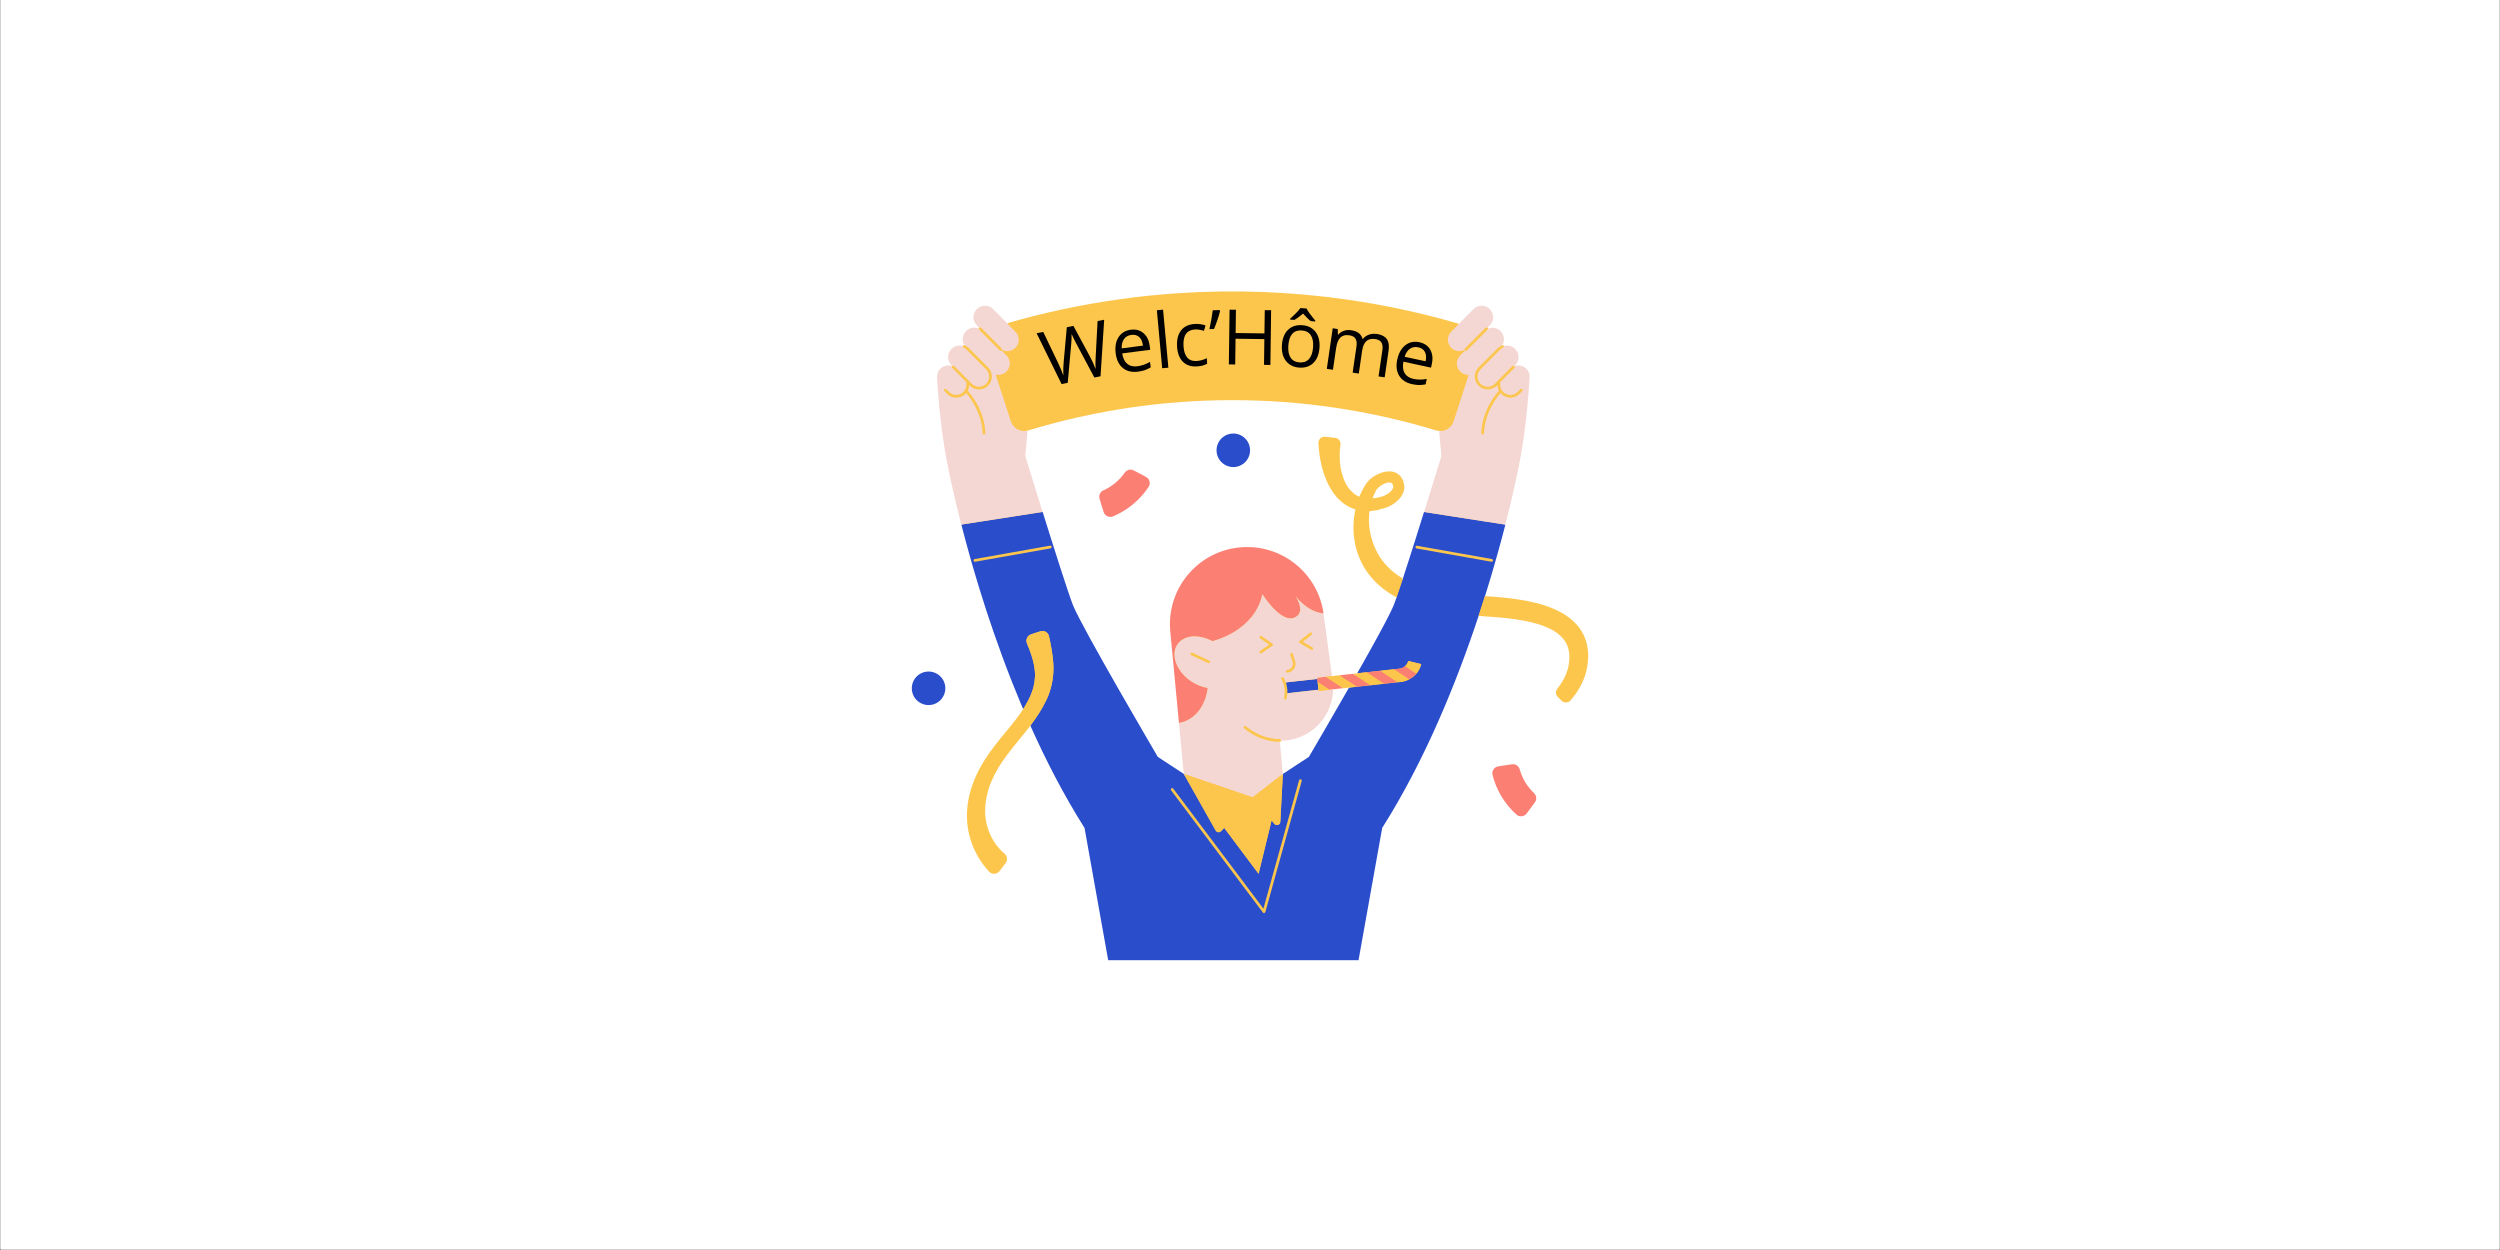
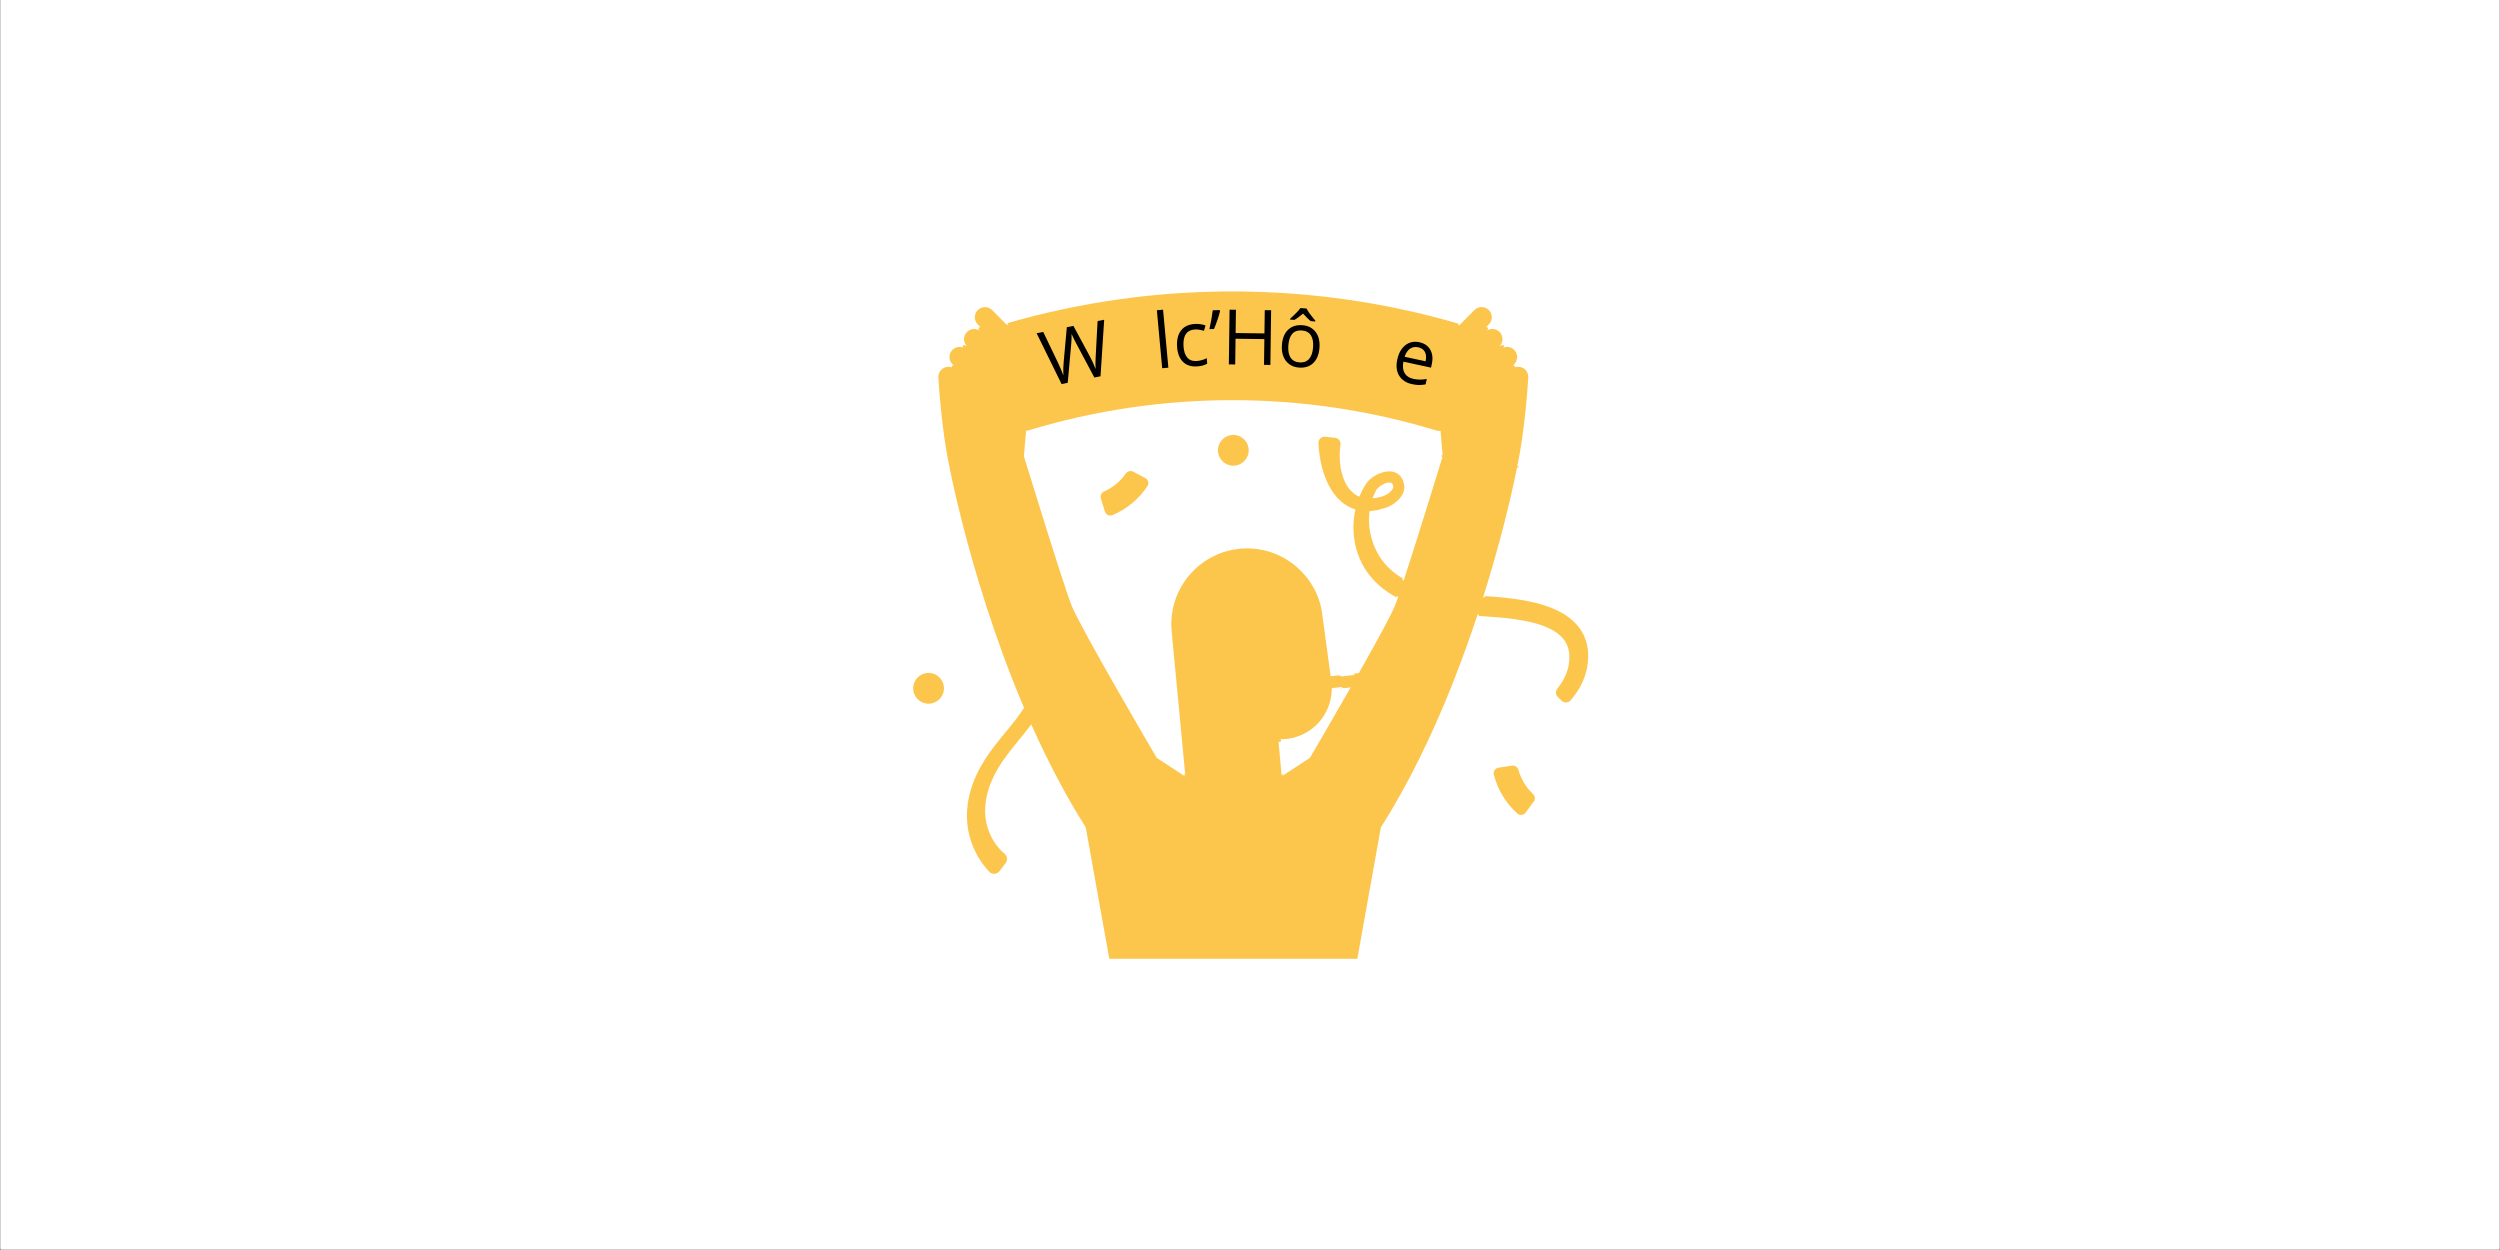
<svg xmlns="http://www.w3.org/2000/svg" width="6912" zoomAndPan="magnify" viewBox="0 0 5184 2592" height="3456" preserveAspectRatio="xMidYMid meet" version="1.0">
  <rect x="0" y="0" width="5184" height="2592" fill="#333333" stroke="none" />
  <defs>
    <g />
    <clipPath id="6e09ab5eb7">
      <path d="M 1890.152 898 L 3122 898 L 3122 1990.746 L 1890.152 1990.746 Z M 1890.152 898 " clip-rule="nonzero" />
    </clipPath>
    <clipPath id="aadac6de2e">
      <path d="M 2005 604 L 3293.609 604 L 3293.609 1812 L 2005 1812 Z M 2005 604 " clip-rule="nonzero" />
    </clipPath>
  </defs>
  <path fill="#ffffff" d="M 1 0 L 5183 0 L 5183 2591 L 1 2591 Z M 1 0 " fill-opacity="1" fill-rule="nonzero" />
  <path fill="#ffffff" d="M 1 0 L 5183 0 L 5183 2591 L 1 2591 Z M 1 0 " fill-opacity="1" fill-rule="nonzero" />
-   <path fill="#fcc64d" d="M 3178.781 1646.352 C 3183.297 1650.637 3183.98 1657.227 3180.43 1662.055 L 3163.504 1685 C 3161.262 1688.039 3157.684 1689.828 3153.934 1689.828 C 3151.152 1689.828 3148.48 1688.805 3146.438 1686.988 C 3122.383 1665.434 3105.516 1637.488 3097.621 1606.168 C 3096.828 1603.016 3097.395 1599.777 3099.211 1597.023 C 3101.059 1594.242 3104.039 1592.336 3107.332 1591.855 L 3135.477 1587.594 C 3136.074 1587.512 3136.641 1587.453 3137.238 1587.453 C 3142.461 1587.453 3147.148 1591.117 3148.625 1596.371 C 3153.992 1615.453 3164.414 1632.746 3178.781 1646.352 Z M 1925.473 1395.344 C 1907.867 1395.344 1893.555 1409.656 1893.555 1427.262 C 1893.555 1444.867 1907.867 1459.18 1925.473 1459.18 C 1943.082 1459.18 1957.395 1444.867 1957.395 1427.262 C 1957.395 1409.656 1943.082 1395.344 1925.473 1395.344 Z M 3290.414 1355.754 C 3290.414 1362.91 3290.328 1369.441 3289.391 1375.578 C 3288.852 1381.426 3287.574 1387.957 3285.531 1395.145 C 3279.938 1414.68 3269.484 1433.309 3254.492 1450.492 C 3252.645 1452.594 3249.977 1453.812 3247.137 1453.812 C 3244.523 1453.812 3242.082 1452.82 3240.207 1451 L 3232.227 1443.223 C 3228.621 1439.699 3228.281 1434.047 3231.434 1430.074 C 3242.508 1416.129 3250.375 1401.051 3254.18 1386.453 C 3257.02 1375.691 3257.305 1364.73 3257.047 1357.461 C 3256.367 1347.777 3253.895 1339.059 3249.691 1331.504 C 3242.082 1317.391 3226.832 1305.406 3205.59 1296.887 C 3189.121 1290.129 3169.184 1285.188 3142.859 1281.27 C 3121.504 1278.172 3100.148 1276.668 3077.543 1275.078 L 3075.527 1274.938 L 3063.941 1274.168 L 3063.262 1276.242 C 3006.352 1448.219 2939.219 1595.914 2863.652 1715.188 L 2863.34 1715.668 L 2814.582 1988.23 L 2300.211 1988.23 L 2251.453 1715.668 L 2251.168 1715.188 C 2211.695 1652.883 2174.012 1581.688 2139.082 1503.594 L 2137.121 1499.223 L 2134.227 1503.055 C 2126.645 1513.078 2118.723 1522.762 2111.055 1532.133 C 2102.309 1542.84 2094.016 1552.977 2086.207 1563.57 C 2071.863 1582.34 2061.047 1600.574 2053.207 1619.289 C 2044.887 1638.797 2040.285 1659.812 2039.945 1680.086 C 2039.406 1715.273 2055.137 1750.543 2080.98 1772.152 C 2085.809 1776.184 2086.746 1783.086 2083.082 1787.855 L 2070.273 1804.613 C 2068.117 1807.422 2064.82 1809.043 2061.273 1809.043 C 2058.176 1809.043 2055.336 1807.82 2053.234 1805.605 C 2021.43 1771.867 2004.617 1724.414 2008.34 1678.668 C 2011.578 1635.531 2030.715 1591.43 2065.219 1547.582 C 2072.121 1538.551 2079.332 1529.836 2086.289 1521.43 C 2093.93 1512.199 2101.145 1503.48 2108.016 1494.336 C 2112.957 1487.75 2118.723 1479.938 2123.891 1472.043 L 2124.715 1470.766 L 2124.117 1469.375 C 2061.785 1323.043 2020.125 1180.711 1996.129 1087.082 C 1977.699 1015.18 1969.121 969.715 1968.754 967.812 L 1968.242 965.086 L 1968.129 965.117 C 1952.48 890.203 1946.547 795.723 1945.922 785.074 C 1944.898 778.172 1947.113 771.414 1951.855 766.699 C 1955.832 762.754 1961.086 760.594 1966.68 760.594 C 1968.867 760.594 1971.051 760.934 1973.152 761.59 L 1973.609 761.73 C 1973.211 760.793 1973.352 759.715 1974.008 758.891 C 1974.09 758.805 1974.121 758.691 1974.203 758.605 C 1975.312 757.5 1977.102 757.5 1978.207 758.605 L 1974.887 755.254 C 1970.91 751.25 1968.754 745.969 1968.781 740.32 C 1968.809 734.668 1971.023 729.414 1975 725.438 C 1978.977 721.492 1984.23 719.332 1989.824 719.332 C 1991.754 719.332 1993.688 719.59 1995.559 720.129 L 1997.547 720.695 C 1996.41 720.016 1995.902 718.68 1996.328 717.402 C 1996.355 717.344 1996.328 717.289 1996.355 717.23 C 1996.496 716.891 1996.695 716.578 1996.953 716.352 C 1997.121 716.18 1997.348 716.039 1997.547 715.926 C 1997.633 715.867 1997.691 715.812 1997.773 715.781 C 1998.371 715.5 1999.082 715.441 1999.762 715.641 C 1999.875 715.668 1999.961 715.668 2000.074 715.699 C 2001.664 716.352 2003.172 717.176 2004.59 718.109 L 2002.176 714.164 C 1997.094 705.816 1998.371 695.164 2005.328 688.266 C 2009.305 684.316 2014.559 682.16 2020.152 682.16 C 2022.879 682.16 2025.52 682.672 2028.047 683.691 L 2031.711 685.168 L 2031.711 685.055 L 2029.895 683.238 C 2029.297 682.641 2029.043 681.848 2029.098 681.082 C 2029.125 680.738 2029.184 680.426 2029.324 680.113 C 2029.469 679.801 2029.637 679.492 2029.922 679.234 C 2031.027 678.129 2032.816 678.129 2033.926 679.234 L 2031.91 677.219 L 2027.449 672.73 C 2023.477 668.727 2021.316 663.445 2021.344 657.793 C 2021.375 652.145 2023.59 646.891 2027.562 642.914 C 2031.539 638.965 2036.82 636.809 2042.418 636.809 C 2048.066 636.809 2053.379 639.023 2057.383 643.027 L 2087.652 673.527 L 2089.273 673.074 C 2240.691 629.312 2397.391 607.133 2554.996 607.133 C 2713.883 607.133 2871.801 629.652 3024.383 674.094 L 3026.004 674.578 L 3057.355 642.973 C 3061.328 638.965 3066.641 636.75 3072.32 636.75 C 3077.914 636.75 3083.195 638.938 3087.172 642.855 C 3091.176 646.832 3093.391 652.113 3093.391 657.738 C 3093.418 663.359 3091.23 668.672 3087.285 672.676 L 3080.84 679.18 C 3081.945 678.07 3083.734 678.07 3084.844 679.18 C 3085.098 679.434 3085.297 679.746 3085.438 680.059 C 3085.582 680.371 3085.637 680.711 3085.668 681.023 C 3085.723 681.789 3085.469 682.586 3084.871 683.184 L 3083.082 685 L 3083.082 685.141 L 3086.719 683.664 C 3089.215 682.641 3091.887 682.133 3094.613 682.133 C 3100.207 682.133 3105.488 684.289 3109.434 688.238 C 3116.363 695.137 3117.672 705.758 3112.586 714.137 L 3110.203 718.082 C 3111.621 717.145 3113.129 716.352 3114.719 715.668 C 3114.832 715.641 3114.918 715.641 3115.031 715.613 C 3115.711 715.414 3116.395 715.5 3117.016 715.754 C 3117.102 715.781 3117.16 715.84 3117.246 715.895 C 3117.473 716.012 3117.672 716.152 3117.84 716.324 C 3118.098 716.578 3118.297 716.863 3118.438 717.203 C 3118.465 717.258 3118.465 717.316 3118.465 717.371 C 3118.891 718.652 3118.352 719.984 3117.246 720.668 L 3119.234 720.098 C 3121.105 719.59 3123.039 719.305 3124.969 719.305 C 3130.562 719.305 3135.816 721.461 3139.793 725.41 C 3143.797 729.387 3146.012 734.668 3146.012 740.289 C 3146.012 745.914 3143.852 751.223 3139.906 755.227 L 3136.555 758.578 C 3137.664 757.469 3139.453 757.469 3140.559 758.551 C 3140.559 758.551 3140.559 758.578 3140.586 758.578 C 3140.672 758.664 3140.703 758.75 3140.758 758.832 C 3141.41 759.656 3141.555 760.766 3141.156 761.672 L 3141.609 761.531 C 3143.711 760.852 3145.871 760.508 3148.086 760.508 C 3153.68 760.508 3158.934 762.668 3162.91 766.613 C 3167.652 771.328 3169.867 778.086 3168.871 784.734 C 3168.219 795.75 3162.172 892.246 3146.07 967.672 L 3149.191 965.457 L 3147.688 970.879 L 3146.039 967.758 C 3145.953 968.211 3137.207 1014.641 3118.664 1087.027 C 3106 1136.469 3091.801 1186.305 3076.465 1235.207 L 3075.387 1238.699 L 3079.02 1238.898 C 3103.672 1240.289 3126.273 1242.562 3148.141 1245.828 C 3169.328 1249.207 3194.344 1254.09 3219.051 1264.398 C 3232.312 1269.965 3243.418 1276.297 3253.016 1283.738 C 3264.688 1292.77 3274 1303.703 3279.965 1315.344 C 3286.238 1327.387 3289.848 1341.359 3290.414 1355.754 Z M 2802.484 1422.434 L 2761.648 1426.922 L 2761.59 1429.418 C 2760.539 1481.926 2721.977 1525.09 2669.895 1532.105 C 2665.891 1532.703 2661.973 1532.758 2659.02 1532.758 L 2654.047 1532.703 C 2655.523 1532.844 2656.66 1534.066 2656.633 1535.543 C 2656.633 1535.543 2656.633 1535.543 2656.633 1535.57 C 2656.633 1535.57 2656.633 1535.57 2656.633 1535.598 C 2656.633 1535.969 2656.547 1536.281 2656.406 1536.594 C 2656.293 1536.875 2656.121 1537.105 2655.922 1537.332 C 2655.895 1537.359 2655.895 1537.387 2655.867 1537.445 C 2655.41 1537.926 2654.785 1538.238 2654.078 1538.297 C 2653.992 1538.297 2653.879 1538.355 2653.793 1538.355 C 2653.766 1538.355 2653.766 1538.355 2653.734 1538.355 C 2652.883 1538.324 2652.059 1538.238 2651.207 1538.211 L 2651.238 1538.551 L 2657.711 1609.832 L 2716.152 1571.551 L 2716.496 1570.984 C 2716.895 1570.301 2757.73 1500.785 2799.73 1427.289 Z M 2911.672 1200.535 C 2922.605 1167.195 2937.77 1119.43 2955.574 1062.379 C 2974.941 1000.242 2991.387 946.855 2991.527 946.316 L 2989.227 948.305 L 2989.34 942.652 L 2991.613 945.152 C 2991.586 944.953 2989.484 924.109 2987.07 893.383 L 2986.871 890.91 L 2984.371 890.77 C 2982.129 890.656 2980 890.289 2978.012 889.691 C 2840.766 848.09 2698.461 827.016 2555.023 827.016 C 2411.586 827.016 2269.316 848.09 2132.066 889.691 C 2131.359 889.891 2130.676 890.059 2129.965 890.203 L 2127.895 890.656 L 2127.723 892.758 C 2125.281 923.824 2123.152 944.98 2123.121 945.18 L 2123.066 945.75 L 2123.238 946.289 C 2123.406 946.828 2139.82 1000.215 2159.188 1062.348 C 2182.191 1136.043 2211.781 1229.387 2222.004 1255.453 C 2240.035 1301.344 2391.852 1559.938 2398.297 1570.926 L 2398.637 1571.492 L 2458.074 1610.426 L 2447.539 1499.023 L 2429.477 1308.73 C 2421.555 1222.43 2485.309 1145.727 2571.637 1137.801 C 2576.465 1137.375 2581.352 1137.148 2586.148 1137.148 C 2664.215 1137.148 2731.121 1195.395 2741.77 1272.637 C 2742.109 1274.992 2742.367 1277.406 2742.648 1279.793 L 2759.574 1405.027 L 2815.914 1398.836 L 2816.625 1397.559 C 2860.5 1320.172 2886.113 1272.379 2892.762 1255.484 C 2894.207 1251.762 2896.141 1246.48 2898.496 1239.723 L 2899.293 1237.449 L 2897.16 1236.285 C 2886.711 1230.637 2877.141 1224.332 2868.68 1217.602 C 2848.117 1201.555 2831.562 1180.145 2822.078 1157.227 C 2816.598 1144.137 2813.16 1132.207 2811.543 1120.766 C 2809.441 1108.043 2808.816 1095.406 2809.668 1083.195 C 2810.121 1074.504 2811.344 1065.672 2813.332 1056.953 L 2813.926 1054.371 L 2811.371 1053.602 C 2803.078 1051.133 2795.809 1047.582 2789.789 1043.098 L 2785.305 1040.059 C 2784.68 1039.52 2783.855 1038.75 2783.031 1037.984 C 2783.031 1037.984 2780.391 1035.512 2779.68 1034.832 C 2778.09 1033.355 2776.473 1031.82 2774.996 1030.289 C 2774.738 1030.004 2774.484 1029.719 2774.227 1029.406 C 2773.461 1028.441 2772.664 1027.449 2771.898 1026.484 C 2768.691 1022.508 2765.395 1018.391 2763.039 1014.102 C 2755.484 1002.688 2750.969 990.504 2746.996 979 C 2741.145 960.43 2737.738 940.723 2736.629 918.828 C 2736.488 916.074 2737.453 913.461 2739.355 911.473 C 2741.23 909.484 2743.785 908.406 2746.484 908.406 C 2746.852 908.406 2747.223 908.434 2747.59 908.461 L 2768.207 910.707 C 2770.875 910.988 2773.234 912.324 2774.852 914.426 C 2776.5 916.555 2777.18 919.195 2776.812 921.867 C 2774.512 937.824 2774.684 954.891 2777.238 971.277 C 2782.039 996.012 2791.039 1013.73 2803.988 1024.098 C 2807.824 1027.59 2812.508 1030.488 2817.789 1032.59 L 2820.402 1033.641 L 2821.453 1031.027 C 2824.18 1024.324 2827.246 1017.992 2830.57 1012.254 L 2833.379 1007.457 C 2834.004 1006.406 2834.574 1005.41 2835.594 1004.078 C 2837.668 1001.125 2839.91 998.652 2842.949 995.984 C 2848.09 991.469 2853.629 987.945 2859.848 985.191 C 2864.875 983.062 2871.801 980.594 2880.207 980.395 C 2880.691 980.363 2881.031 980.363 2881.402 980.363 C 2882.766 980.363 2884.27 980.508 2885.918 980.82 C 2887.82 981.02 2889.691 981.559 2891.91 982.465 C 2895.828 983.914 2899.66 986.754 2902.246 990.078 C 2903.609 991.523 2904.316 992.918 2905.113 994.508 L 2905.598 995.414 C 2906.504 997.035 2907.129 998.652 2907.586 1000.613 C 2908.977 1005.27 2909.457 1009.246 2909.031 1012.625 C 2908.238 1019.84 2904.941 1026.684 2899.18 1032.984 C 2894.891 1037.73 2889.836 1041.676 2883.332 1045.453 C 2880.832 1046.816 2877.766 1048.434 2874.16 1049.742 L 2865.129 1052.383 L 2856.809 1054.797 C 2856.383 1054.91 2855.93 1055.023 2855.473 1055.078 L 2846.613 1056.359 C 2844.426 1056.812 2842.211 1057.039 2839.656 1057.152 L 2837.27 1057.238 L 2836.957 1059.625 C 2835.906 1067.602 2835.566 1075.695 2835.992 1083.676 C 2836.305 1093.898 2837.926 1104.406 2840.766 1114.801 C 2843.461 1125.109 2847.125 1134.848 2851.695 1143.766 C 2860.445 1161.57 2873.395 1177.305 2890.148 1190.48 C 2895.43 1194.598 2901.109 1198.434 2907.5 1202.18 L 2910.539 1203.969 Z M 2846.441 1036.223 C 2851.043 1035.824 2855.699 1035.059 2860.301 1033.922 L 2867.77 1032.051 C 2869.785 1031.426 2871.859 1030.516 2874.473 1029.211 C 2877.766 1027.449 2882.422 1024.582 2886.086 1020.746 C 2889.125 1017.707 2891.254 1014.102 2891.738 1011.062 C 2892.477 1008.055 2890.234 1002.402 2888.758 1000.84 C 2887.023 998.738 2884.582 997.801 2880.492 997.773 L 2880.465 997.773 C 2876.66 997.773 2871.887 999.109 2867.344 1001.379 C 2863.141 1003.453 2858.965 1006.406 2855.586 1009.672 C 2854.566 1010.637 2852.664 1012.598 2851.496 1014.586 C 2851.043 1015.238 2850.59 1016.176 2849.906 1017.566 L 2848.062 1021.43 C 2846.5 1024.695 2845.023 1028.301 2843.52 1032.418 L 2841.984 1036.621 Z M 2374.926 991.328 L 2349.707 978.008 C 2348.035 977.129 2346.215 976.672 2344.34 976.672 C 2340.453 976.672 2336.73 978.66 2334.402 981.984 C 2323.043 998.227 2307.512 1011.09 2289.449 1019.215 C 2283.77 1021.77 2280.93 1027.762 2282.691 1033.496 L 2291.066 1060.703 C 2292.574 1065.645 2297.203 1069.078 2302.312 1069.078 C 2303.816 1069.078 2305.266 1068.797 2306.688 1068.199 C 2336.504 1055.762 2361.637 1034.918 2379.383 1007.938 C 2381.145 1005.27 2381.656 1002.062 2380.863 998.938 C 2380.066 995.645 2377.879 992.887 2374.926 991.328 Z M 2557.41 901.816 C 2539.805 901.816 2525.492 916.129 2525.492 933.734 C 2525.492 951.344 2539.805 965.656 2557.41 965.656 C 2575.016 965.656 2589.328 951.344 2589.328 933.734 C 2589.328 916.156 2574.988 901.816 2557.41 901.816 Z M 2557.41 901.816 " fill-opacity="1" fill-rule="nonzero" />
+   <path fill="#fcc64d" d="M 3178.781 1646.352 C 3183.297 1650.637 3183.98 1657.227 3180.43 1662.055 L 3163.504 1685 C 3161.262 1688.039 3157.684 1689.828 3153.934 1689.828 C 3151.152 1689.828 3148.48 1688.805 3146.438 1686.988 C 3122.383 1665.434 3105.516 1637.488 3097.621 1606.168 C 3096.828 1603.016 3097.395 1599.777 3099.211 1597.023 C 3101.059 1594.242 3104.039 1592.336 3107.332 1591.855 L 3135.477 1587.594 C 3136.074 1587.512 3136.641 1587.453 3137.238 1587.453 C 3142.461 1587.453 3147.148 1591.117 3148.625 1596.371 C 3153.992 1615.453 3164.414 1632.746 3178.781 1646.352 Z M 1925.473 1395.344 C 1907.867 1395.344 1893.555 1409.656 1893.555 1427.262 C 1893.555 1444.867 1907.867 1459.18 1925.473 1459.18 C 1943.082 1459.18 1957.395 1444.867 1957.395 1427.262 C 1957.395 1409.656 1943.082 1395.344 1925.473 1395.344 Z M 3290.414 1355.754 C 3290.414 1362.91 3290.328 1369.441 3289.391 1375.578 C 3288.852 1381.426 3287.574 1387.957 3285.531 1395.145 C 3279.938 1414.68 3269.484 1433.309 3254.492 1450.492 C 3252.645 1452.594 3249.977 1453.812 3247.137 1453.812 C 3244.523 1453.812 3242.082 1452.82 3240.207 1451 L 3232.227 1443.223 C 3228.621 1439.699 3228.281 1434.047 3231.434 1430.074 C 3242.508 1416.129 3250.375 1401.051 3254.18 1386.453 C 3257.02 1375.691 3257.305 1364.73 3257.047 1357.461 C 3256.367 1347.777 3253.895 1339.059 3249.691 1331.504 C 3242.082 1317.391 3226.832 1305.406 3205.59 1296.887 C 3189.121 1290.129 3169.184 1285.188 3142.859 1281.27 L 3075.527 1274.938 L 3063.941 1274.168 L 3063.262 1276.242 C 3006.352 1448.219 2939.219 1595.914 2863.652 1715.188 L 2863.34 1715.668 L 2814.582 1988.23 L 2300.211 1988.23 L 2251.453 1715.668 L 2251.168 1715.188 C 2211.695 1652.883 2174.012 1581.688 2139.082 1503.594 L 2137.121 1499.223 L 2134.227 1503.055 C 2126.645 1513.078 2118.723 1522.762 2111.055 1532.133 C 2102.309 1542.84 2094.016 1552.977 2086.207 1563.57 C 2071.863 1582.34 2061.047 1600.574 2053.207 1619.289 C 2044.887 1638.797 2040.285 1659.812 2039.945 1680.086 C 2039.406 1715.273 2055.137 1750.543 2080.98 1772.152 C 2085.809 1776.184 2086.746 1783.086 2083.082 1787.855 L 2070.273 1804.613 C 2068.117 1807.422 2064.82 1809.043 2061.273 1809.043 C 2058.176 1809.043 2055.336 1807.82 2053.234 1805.605 C 2021.43 1771.867 2004.617 1724.414 2008.34 1678.668 C 2011.578 1635.531 2030.715 1591.43 2065.219 1547.582 C 2072.121 1538.551 2079.332 1529.836 2086.289 1521.43 C 2093.93 1512.199 2101.145 1503.48 2108.016 1494.336 C 2112.957 1487.75 2118.723 1479.938 2123.891 1472.043 L 2124.715 1470.766 L 2124.117 1469.375 C 2061.785 1323.043 2020.125 1180.711 1996.129 1087.082 C 1977.699 1015.18 1969.121 969.715 1968.754 967.812 L 1968.242 965.086 L 1968.129 965.117 C 1952.48 890.203 1946.547 795.723 1945.922 785.074 C 1944.898 778.172 1947.113 771.414 1951.855 766.699 C 1955.832 762.754 1961.086 760.594 1966.68 760.594 C 1968.867 760.594 1971.051 760.934 1973.152 761.59 L 1973.609 761.73 C 1973.211 760.793 1973.352 759.715 1974.008 758.891 C 1974.09 758.805 1974.121 758.691 1974.203 758.605 C 1975.312 757.5 1977.102 757.5 1978.207 758.605 L 1974.887 755.254 C 1970.91 751.25 1968.754 745.969 1968.781 740.32 C 1968.809 734.668 1971.023 729.414 1975 725.438 C 1978.977 721.492 1984.23 719.332 1989.824 719.332 C 1991.754 719.332 1993.688 719.59 1995.559 720.129 L 1997.547 720.695 C 1996.41 720.016 1995.902 718.68 1996.328 717.402 C 1996.355 717.344 1996.328 717.289 1996.355 717.23 C 1996.496 716.891 1996.695 716.578 1996.953 716.352 C 1997.121 716.18 1997.348 716.039 1997.547 715.926 C 1997.633 715.867 1997.691 715.812 1997.773 715.781 C 1998.371 715.5 1999.082 715.441 1999.762 715.641 C 1999.875 715.668 1999.961 715.668 2000.074 715.699 C 2001.664 716.352 2003.172 717.176 2004.59 718.109 L 2002.176 714.164 C 1997.094 705.816 1998.371 695.164 2005.328 688.266 C 2009.305 684.316 2014.559 682.16 2020.152 682.16 C 2022.879 682.16 2025.52 682.672 2028.047 683.691 L 2031.711 685.168 L 2031.711 685.055 L 2029.895 683.238 C 2029.297 682.641 2029.043 681.848 2029.098 681.082 C 2029.125 680.738 2029.184 680.426 2029.324 680.113 C 2029.469 679.801 2029.637 679.492 2029.922 679.234 C 2031.027 678.129 2032.816 678.129 2033.926 679.234 L 2031.91 677.219 L 2027.449 672.73 C 2023.477 668.727 2021.316 663.445 2021.344 657.793 C 2021.375 652.145 2023.59 646.891 2027.562 642.914 C 2031.539 638.965 2036.82 636.809 2042.418 636.809 C 2048.066 636.809 2053.379 639.023 2057.383 643.027 L 2087.652 673.527 L 2089.273 673.074 C 2240.691 629.312 2397.391 607.133 2554.996 607.133 C 2713.883 607.133 2871.801 629.652 3024.383 674.094 L 3026.004 674.578 L 3057.355 642.973 C 3061.328 638.965 3066.641 636.75 3072.32 636.75 C 3077.914 636.75 3083.195 638.938 3087.172 642.855 C 3091.176 646.832 3093.391 652.113 3093.391 657.738 C 3093.418 663.359 3091.23 668.672 3087.285 672.676 L 3080.84 679.18 C 3081.945 678.07 3083.734 678.07 3084.844 679.18 C 3085.098 679.434 3085.297 679.746 3085.438 680.059 C 3085.582 680.371 3085.637 680.711 3085.668 681.023 C 3085.723 681.789 3085.469 682.586 3084.871 683.184 L 3083.082 685 L 3083.082 685.141 L 3086.719 683.664 C 3089.215 682.641 3091.887 682.133 3094.613 682.133 C 3100.207 682.133 3105.488 684.289 3109.434 688.238 C 3116.363 695.137 3117.672 705.758 3112.586 714.137 L 3110.203 718.082 C 3111.621 717.145 3113.129 716.352 3114.719 715.668 C 3114.832 715.641 3114.918 715.641 3115.031 715.613 C 3115.711 715.414 3116.395 715.5 3117.016 715.754 C 3117.102 715.781 3117.16 715.84 3117.246 715.895 C 3117.473 716.012 3117.672 716.152 3117.84 716.324 C 3118.098 716.578 3118.297 716.863 3118.438 717.203 C 3118.465 717.258 3118.465 717.316 3118.465 717.371 C 3118.891 718.652 3118.352 719.984 3117.246 720.668 L 3119.234 720.098 C 3121.105 719.59 3123.039 719.305 3124.969 719.305 C 3130.562 719.305 3135.816 721.461 3139.793 725.41 C 3143.797 729.387 3146.012 734.668 3146.012 740.289 C 3146.012 745.914 3143.852 751.223 3139.906 755.227 L 3136.555 758.578 C 3137.664 757.469 3139.453 757.469 3140.559 758.551 C 3140.559 758.551 3140.559 758.578 3140.586 758.578 C 3140.672 758.664 3140.703 758.75 3140.758 758.832 C 3141.41 759.656 3141.555 760.766 3141.156 761.672 L 3141.609 761.531 C 3143.711 760.852 3145.871 760.508 3148.086 760.508 C 3153.68 760.508 3158.934 762.668 3162.91 766.613 C 3167.652 771.328 3169.867 778.086 3168.871 784.734 C 3168.219 795.75 3162.172 892.246 3146.07 967.672 L 3149.191 965.457 L 3147.688 970.879 L 3146.039 967.758 C 3145.953 968.211 3137.207 1014.641 3118.664 1087.027 C 3106 1136.469 3091.801 1186.305 3076.465 1235.207 L 3075.387 1238.699 L 3079.02 1238.898 C 3103.672 1240.289 3126.273 1242.562 3148.141 1245.828 C 3169.328 1249.207 3194.344 1254.09 3219.051 1264.398 C 3232.312 1269.965 3243.418 1276.297 3253.016 1283.738 C 3264.688 1292.77 3274 1303.703 3279.965 1315.344 C 3286.238 1327.387 3289.848 1341.359 3290.414 1355.754 Z M 2802.484 1422.434 L 2761.648 1426.922 L 2761.59 1429.418 C 2760.539 1481.926 2721.977 1525.09 2669.895 1532.105 C 2665.891 1532.703 2661.973 1532.758 2659.02 1532.758 L 2654.047 1532.703 C 2655.523 1532.844 2656.66 1534.066 2656.633 1535.543 C 2656.633 1535.543 2656.633 1535.543 2656.633 1535.57 C 2656.633 1535.57 2656.633 1535.57 2656.633 1535.598 C 2656.633 1535.969 2656.547 1536.281 2656.406 1536.594 C 2656.293 1536.875 2656.121 1537.105 2655.922 1537.332 C 2655.895 1537.359 2655.895 1537.387 2655.867 1537.445 C 2655.41 1537.926 2654.785 1538.238 2654.078 1538.297 C 2653.992 1538.297 2653.879 1538.355 2653.793 1538.355 C 2653.766 1538.355 2653.766 1538.355 2653.734 1538.355 C 2652.883 1538.324 2652.059 1538.238 2651.207 1538.211 L 2651.238 1538.551 L 2657.711 1609.832 L 2716.152 1571.551 L 2716.496 1570.984 C 2716.895 1570.301 2757.73 1500.785 2799.73 1427.289 Z M 2911.672 1200.535 C 2922.605 1167.195 2937.77 1119.43 2955.574 1062.379 C 2974.941 1000.242 2991.387 946.855 2991.527 946.316 L 2989.227 948.305 L 2989.34 942.652 L 2991.613 945.152 C 2991.586 944.953 2989.484 924.109 2987.07 893.383 L 2986.871 890.91 L 2984.371 890.77 C 2982.129 890.656 2980 890.289 2978.012 889.691 C 2840.766 848.09 2698.461 827.016 2555.023 827.016 C 2411.586 827.016 2269.316 848.09 2132.066 889.691 C 2131.359 889.891 2130.676 890.059 2129.965 890.203 L 2127.895 890.656 L 2127.723 892.758 C 2125.281 923.824 2123.152 944.98 2123.121 945.18 L 2123.066 945.75 L 2123.238 946.289 C 2123.406 946.828 2139.82 1000.215 2159.188 1062.348 C 2182.191 1136.043 2211.781 1229.387 2222.004 1255.453 C 2240.035 1301.344 2391.852 1559.938 2398.297 1570.926 L 2398.637 1571.492 L 2458.074 1610.426 L 2447.539 1499.023 L 2429.477 1308.73 C 2421.555 1222.43 2485.309 1145.727 2571.637 1137.801 C 2576.465 1137.375 2581.352 1137.148 2586.148 1137.148 C 2664.215 1137.148 2731.121 1195.395 2741.77 1272.637 C 2742.109 1274.992 2742.367 1277.406 2742.648 1279.793 L 2759.574 1405.027 L 2815.914 1398.836 L 2816.625 1397.559 C 2860.5 1320.172 2886.113 1272.379 2892.762 1255.484 C 2894.207 1251.762 2896.141 1246.48 2898.496 1239.723 L 2899.293 1237.449 L 2897.16 1236.285 C 2886.711 1230.637 2877.141 1224.332 2868.68 1217.602 C 2848.117 1201.555 2831.562 1180.145 2822.078 1157.227 C 2816.598 1144.137 2813.16 1132.207 2811.543 1120.766 C 2809.441 1108.043 2808.816 1095.406 2809.668 1083.195 C 2810.121 1074.504 2811.344 1065.672 2813.332 1056.953 L 2813.926 1054.371 L 2811.371 1053.602 C 2803.078 1051.133 2795.809 1047.582 2789.789 1043.098 L 2785.305 1040.059 C 2784.68 1039.52 2783.855 1038.75 2783.031 1037.984 C 2783.031 1037.984 2780.391 1035.512 2779.68 1034.832 C 2778.09 1033.355 2776.473 1031.82 2774.996 1030.289 C 2774.738 1030.004 2774.484 1029.719 2774.227 1029.406 C 2773.461 1028.441 2772.664 1027.449 2771.898 1026.484 C 2768.691 1022.508 2765.395 1018.391 2763.039 1014.102 C 2755.484 1002.688 2750.969 990.504 2746.996 979 C 2741.145 960.43 2737.738 940.723 2736.629 918.828 C 2736.488 916.074 2737.453 913.461 2739.355 911.473 C 2741.23 909.484 2743.785 908.406 2746.484 908.406 C 2746.852 908.406 2747.223 908.434 2747.59 908.461 L 2768.207 910.707 C 2770.875 910.988 2773.234 912.324 2774.852 914.426 C 2776.5 916.555 2777.18 919.195 2776.812 921.867 C 2774.512 937.824 2774.684 954.891 2777.238 971.277 C 2782.039 996.012 2791.039 1013.73 2803.988 1024.098 C 2807.824 1027.59 2812.508 1030.488 2817.789 1032.59 L 2820.402 1033.641 L 2821.453 1031.027 C 2824.18 1024.324 2827.246 1017.992 2830.57 1012.254 L 2833.379 1007.457 C 2834.004 1006.406 2834.574 1005.41 2835.594 1004.078 C 2837.668 1001.125 2839.91 998.652 2842.949 995.984 C 2848.09 991.469 2853.629 987.945 2859.848 985.191 C 2864.875 983.062 2871.801 980.594 2880.207 980.395 C 2880.691 980.363 2881.031 980.363 2881.402 980.363 C 2882.766 980.363 2884.27 980.508 2885.918 980.82 C 2887.82 981.02 2889.691 981.559 2891.91 982.465 C 2895.828 983.914 2899.66 986.754 2902.246 990.078 C 2903.609 991.523 2904.316 992.918 2905.113 994.508 L 2905.598 995.414 C 2906.504 997.035 2907.129 998.652 2907.586 1000.613 C 2908.977 1005.27 2909.457 1009.246 2909.031 1012.625 C 2908.238 1019.84 2904.941 1026.684 2899.18 1032.984 C 2894.891 1037.73 2889.836 1041.676 2883.332 1045.453 C 2880.832 1046.816 2877.766 1048.434 2874.16 1049.742 L 2865.129 1052.383 L 2856.809 1054.797 C 2856.383 1054.91 2855.93 1055.023 2855.473 1055.078 L 2846.613 1056.359 C 2844.426 1056.812 2842.211 1057.039 2839.656 1057.152 L 2837.27 1057.238 L 2836.957 1059.625 C 2835.906 1067.602 2835.566 1075.695 2835.992 1083.676 C 2836.305 1093.898 2837.926 1104.406 2840.766 1114.801 C 2843.461 1125.109 2847.125 1134.848 2851.695 1143.766 C 2860.445 1161.57 2873.395 1177.305 2890.148 1190.48 C 2895.43 1194.598 2901.109 1198.434 2907.5 1202.18 L 2910.539 1203.969 Z M 2846.441 1036.223 C 2851.043 1035.824 2855.699 1035.059 2860.301 1033.922 L 2867.77 1032.051 C 2869.785 1031.426 2871.859 1030.516 2874.473 1029.211 C 2877.766 1027.449 2882.422 1024.582 2886.086 1020.746 C 2889.125 1017.707 2891.254 1014.102 2891.738 1011.062 C 2892.477 1008.055 2890.234 1002.402 2888.758 1000.84 C 2887.023 998.738 2884.582 997.801 2880.492 997.773 L 2880.465 997.773 C 2876.66 997.773 2871.887 999.109 2867.344 1001.379 C 2863.141 1003.453 2858.965 1006.406 2855.586 1009.672 C 2854.566 1010.637 2852.664 1012.598 2851.496 1014.586 C 2851.043 1015.238 2850.59 1016.176 2849.906 1017.566 L 2848.062 1021.43 C 2846.5 1024.695 2845.023 1028.301 2843.52 1032.418 L 2841.984 1036.621 Z M 2374.926 991.328 L 2349.707 978.008 C 2348.035 977.129 2346.215 976.672 2344.34 976.672 C 2340.453 976.672 2336.73 978.66 2334.402 981.984 C 2323.043 998.227 2307.512 1011.09 2289.449 1019.215 C 2283.77 1021.77 2280.93 1027.762 2282.691 1033.496 L 2291.066 1060.703 C 2292.574 1065.645 2297.203 1069.078 2302.312 1069.078 C 2303.816 1069.078 2305.266 1068.797 2306.688 1068.199 C 2336.504 1055.762 2361.637 1034.918 2379.383 1007.938 C 2381.145 1005.27 2381.656 1002.062 2380.863 998.938 C 2380.066 995.645 2377.879 992.887 2374.926 991.328 Z M 2557.41 901.816 C 2539.805 901.816 2525.492 916.129 2525.492 933.734 C 2525.492 951.344 2539.805 965.656 2557.41 965.656 C 2575.016 965.656 2589.328 951.344 2589.328 933.734 C 2589.328 916.156 2574.988 901.816 2557.41 901.816 Z M 2557.41 901.816 " fill-opacity="1" fill-rule="nonzero" />
  <g clip-path="url(#6e09ab5eb7)">
-     <path fill="#2a4dcc" d="M 2952.879 1061.555 C 2952.027 1064.254 2951.203 1066.949 2950.352 1069.676 C 2950.125 1070.414 2949.895 1071.152 2949.641 1071.918 C 2948.988 1073.992 2948.336 1076.094 2947.68 1078.195 C 2947.426 1079.047 2947.141 1079.898 2946.887 1080.75 C 2946.289 1082.652 2945.695 1084.527 2945.098 1086.43 C 2944.785 1087.395 2944.5 1088.332 2944.188 1089.301 C 2942.398 1094.949 2940.641 1100.629 2938.852 1106.309 C 2938.82 1106.453 2938.766 1106.566 2938.734 1106.707 C 2937.883 1109.461 2937.004 1112.188 2936.152 1114.941 C 2936.012 1115.398 2935.867 1115.852 2935.727 1116.305 C 2934.961 1118.746 2934.191 1121.191 2933.426 1123.633 C 2933.285 1124.113 2933.113 1124.598 2932.973 1125.082 C 2932.09 1127.836 2931.238 1130.562 2930.359 1133.289 C 2930.332 1133.344 2930.332 1133.402 2930.301 1133.457 C 2927.492 1142.375 2924.68 1151.121 2921.953 1159.641 C 2917.41 1173.867 2913.035 1187.387 2909.004 1199.652 C 2903.977 1215.016 2899.492 1228.449 2895.855 1238.785 C 2895.316 1240.289 2894.832 1241.738 2894.32 1243.102 C 2894.238 1243.355 2894.152 1243.613 2894.066 1243.84 C 2893.668 1244.949 2893.301 1245.996 2892.93 1247.02 C 2892.816 1247.359 2892.703 1247.672 2892.562 1248.016 C 2892.219 1248.922 2891.906 1249.805 2891.594 1250.625 C 2891.48 1250.91 2891.367 1251.223 2891.285 1251.508 C 2890.887 1252.559 2890.516 1253.551 2890.148 1254.461 C 2889.891 1255.141 2889.578 1255.879 2889.266 1256.648 C 2889.152 1256.902 2889.039 1257.16 2888.926 1257.414 C 2888.699 1257.953 2888.445 1258.52 2888.188 1259.09 C 2888.047 1259.402 2887.902 1259.742 2887.734 1260.082 C 2887.477 1260.652 2887.223 1261.219 2886.938 1261.844 C 2886.77 1262.215 2886.598 1262.555 2886.426 1262.922 C 2886.145 1263.547 2885.832 1264.23 2885.492 1264.91 C 2885.32 1265.281 2885.148 1265.621 2884.98 1266.02 C 2884.609 1266.785 2884.211 1267.609 2883.816 1268.402 C 2883.672 1268.715 2883.531 1269 2883.359 1269.312 C 2882.793 1270.449 2882.223 1271.613 2881.629 1272.832 C 2881.484 1273.09 2881.344 1273.375 2881.23 1273.656 C 2880.746 1274.621 2880.266 1275.59 2879.754 1276.609 C 2879.527 1277.094 2879.27 1277.578 2879.016 1278.059 C 2878.59 1278.883 2878.164 1279.734 2877.738 1280.586 C 2877.453 1281.156 2877.168 1281.723 2876.855 1282.289 C 2876.43 1283.113 2876.004 1283.965 2875.551 1284.816 C 2875.238 1285.414 2874.926 1286.012 2874.613 1286.605 C 2874.16 1287.488 2873.676 1288.426 2873.195 1289.332 C 2872.883 1289.93 2872.598 1290.496 2872.285 1291.094 C 2871.688 1292.203 2871.094 1293.336 2870.496 1294.473 C 2870.27 1294.898 2870.07 1295.297 2869.844 1295.723 C 2869.02 1297.258 2868.195 1298.816 2867.344 1300.406 C 2867.004 1301.062 2866.633 1301.742 2866.266 1302.426 C 2865.754 1303.391 2865.215 1304.355 2864.703 1305.348 C 2864.277 1306.117 2863.852 1306.91 2863.426 1307.707 C 2862.914 1308.645 2862.43 1309.551 2861.922 1310.52 C 2861.465 1311.34 2861.012 1312.164 2860.586 1313.016 C 2860.102 1313.926 2859.59 1314.836 2859.082 1315.77 C 2858.625 1316.625 2858.145 1317.477 2857.66 1318.355 C 2857.121 1319.32 2856.582 1320.316 2856.043 1321.309 C 2855.586 1322.16 2855.133 1322.984 2854.648 1323.836 C 2854.055 1324.945 2853.43 1326.051 2852.832 1327.16 C 2852.039 1328.637 2851.215 1330.082 2850.391 1331.59 C 2849.793 1332.668 2849.227 1333.719 2848.629 1334.797 C 2848.09 1335.762 2847.578 1336.73 2847.039 1337.695 C 2846.527 1338.633 2845.988 1339.598 2845.477 1340.535 C 2844.883 1341.586 2844.312 1342.664 2843.719 1343.715 C 2843.234 1344.566 2842.75 1345.445 2842.27 1346.301 C 2841.645 1347.434 2840.992 1348.57 2840.367 1349.734 C 2839.941 1350.5 2839.516 1351.27 2839.09 1352.035 C 2838.379 1353.285 2837.695 1354.535 2836.988 1355.785 C 2836.676 1356.379 2836.332 1356.949 2835.992 1357.543 C 2833.379 1362.23 2830.711 1366.973 2828.043 1371.742 C 2827.758 1372.254 2827.473 1372.766 2827.16 1373.305 C 2826.367 1374.695 2825.598 1376.09 2824.805 1377.48 C 2824.406 1378.191 2824.008 1378.898 2823.613 1379.582 C 2822.844 1380.914 2822.078 1382.277 2821.34 1383.613 C 2820.969 1384.266 2820.602 1384.922 2820.23 1385.574 C 2819.41 1387.02 2818.586 1388.5 2817.762 1389.945 C 2817.477 1390.43 2817.223 1390.91 2816.938 1391.395 C 2816.027 1392.984 2815.121 1394.605 2814.211 1396.195 L 2890.262 1387.816 L 2902.047 1386.512 C 2906.477 1386.027 2910.48 1384.152 2913.688 1381.312 C 2916.812 1378.531 2919.141 1374.84 2920.164 1370.609 L 2947.059 1377.141 C 2945.27 1384.492 2941.805 1391.141 2937.145 1396.707 C 2932.973 1401.703 2927.773 1405.734 2921.98 1408.746 C 2916.785 1411.445 2911.105 1413.316 2905.086 1414 L 2898.582 1414.711 L 2869.871 1417.863 L 2797.285 1425.84 C 2761.734 1488.062 2727.398 1546.758 2717.176 1564.223 C 2717.062 1564.395 2716.949 1564.594 2716.863 1564.762 C 2716.297 1565.758 2715.812 1566.551 2715.414 1567.234 C 2715.246 1567.52 2715.105 1567.801 2714.961 1568.027 C 2714.422 1568.965 2714.109 1569.477 2714.109 1569.477 L 2660.184 1604.805 L 2654.871 1704.227 C 2654.531 1710.699 2646.324 1713.254 2642.348 1708.145 L 2636.812 1700.988 L 2609.859 1811.91 L 2538.469 1716.551 L 2532.078 1723.422 C 2528.844 1726.887 2523.191 1726.234 2520.863 1722.086 L 2454.781 1604.805 L 2400.852 1569.477 C 2400.852 1569.477 2242.906 1300.605 2224.758 1254.402 C 2214.793 1228.961 2185.938 1138.086 2162.027 1061.496 L 1993.488 1087.738 C 1994.195 1090.465 1994.906 1093.246 1995.617 1096.031 C 1995.816 1096.852 1996.043 1097.676 1996.242 1098.473 C 1996.781 1100.516 1997.32 1102.562 1997.859 1104.633 C 1998.117 1105.57 1998.344 1106.508 1998.598 1107.473 C 1999.168 1109.66 1999.762 1111.875 2000.359 1114.117 C 2000.559 1114.855 2000.758 1115.566 2000.957 1116.332 C 2001.75 1119.344 2002.574 1122.383 2003.398 1125.449 C 2003.484 1125.789 2003.598 1126.16 2003.684 1126.5 C 2004.422 1129.199 2005.16 1131.953 2005.926 1134.707 C 2006.152 1135.559 2006.406 1136.41 2006.637 1137.262 C 2007.289 1139.676 2007.969 1142.117 2008.652 1144.562 C 2008.879 1145.355 2009.105 1146.152 2009.305 1146.945 C 2010.156 1150.016 2011.035 1153.082 2011.918 1156.203 C 2011.945 1156.348 2012.004 1156.488 2012.031 1156.66 C 2012.996 1160.094 2013.988 1163.559 2014.984 1167.051 C 2015.098 1167.449 2015.211 1167.848 2015.324 1168.246 C 2016.207 1171.254 2017.086 1174.293 2017.965 1177.359 C 2018.164 1178.043 2018.363 1178.723 2018.562 1179.406 C 2019.441 1182.414 2020.324 1185.426 2021.23 1188.465 C 2021.375 1188.945 2021.516 1189.457 2021.656 1189.941 C 2023.816 1197.211 2026.004 1204.594 2028.301 1212.062 C 2028.387 1212.375 2028.5 1212.688 2028.586 1213.027 C 2029.637 1216.438 2030.688 1219.871 2031.738 1223.336 C 2031.879 1223.82 2032.051 1224.301 2032.191 1224.785 C 2035.742 1236.285 2039.465 1248.043 2043.352 1260.027 C 2043.438 1260.254 2043.496 1260.48 2043.582 1260.707 C 2044.832 1264.543 2046.078 1268.402 2047.359 1272.293 C 2047.414 1272.492 2047.5 1272.691 2047.555 1272.891 C 2051.59 1285.188 2055.82 1297.684 2060.195 1310.348 C 2060.25 1310.488 2060.309 1310.633 2060.336 1310.801 C 2066.184 1327.754 2072.348 1345.02 2078.793 1362.516 C 2078.824 1362.602 2078.879 1362.715 2078.906 1362.797 C 2085.383 1380.348 2092.168 1398.125 2099.27 1416.043 C 2099.297 1416.074 2099.297 1416.129 2099.324 1416.156 C 2104.637 1429.562 2110.117 1443.051 2115.77 1456.566 C 2115.852 1456.738 2115.91 1456.938 2115.996 1457.109 C 2117.84 1461.539 2119.715 1465.996 2121.617 1470.426 C 2121.617 1470.426 2121.617 1470.426 2121.617 1470.453 C 2122.613 1468.949 2123.605 1467.418 2124.57 1465.91 C 2130.023 1456.766 2135.051 1447.508 2138.602 1438.023 C 2142.492 1428.625 2144.762 1418.914 2145.641 1409.312 C 2146.949 1399.746 2146.125 1390.176 2144.395 1380.32 C 2141.668 1365.156 2136.242 1349.848 2129.57 1334.203 C 2126.332 1326.59 2130.25 1317.844 2138.117 1315.316 L 2157.258 1309.098 C 2165.18 1306.516 2173.613 1311.371 2175.316 1319.52 C 2179.094 1337.41 2182.984 1356.098 2184.18 1375.918 C 2185.883 1401.449 2180.77 1428.879 2169.895 1451.285 C 2160.496 1471.051 2148.852 1488.43 2136.555 1504.703 C 2140.504 1513.504 2144.508 1522.309 2148.598 1531.113 C 2148.824 1531.566 2149.023 1532.02 2149.25 1532.477 C 2153.309 1541.223 2157.457 1549.969 2161.688 1558.715 C 2161.688 1558.742 2161.715 1558.773 2161.715 1558.801 C 2165.918 1567.52 2170.234 1576.207 2174.609 1584.898 C 2174.891 1585.465 2175.176 1586.004 2175.461 1586.574 C 2179.805 1595.207 2184.234 1603.781 2188.723 1612.359 C 2188.75 1612.414 2188.777 1612.473 2188.809 1612.527 C 2193.293 1621.078 2197.895 1629.598 2202.551 1638.086 C 2202.891 1638.711 2203.234 1639.363 2203.602 1639.988 C 2208.258 1648.422 2212.973 1656.828 2217.773 1665.18 C 2217.801 1665.234 2217.828 1665.293 2217.859 1665.348 C 2222.656 1673.699 2227.543 1681.961 2232.484 1690.195 C 2232.879 1690.879 2233.305 1691.531 2233.703 1692.215 C 2238.672 1700.449 2243.727 1708.629 2248.867 1716.75 L 2297.941 1991.102 C 2297.941 1991.102 2374.246 1991.102 2451.742 1991.102 C 2482.496 1991.102 2501.977 1991.102 2501.977 1991.102 L 2817.051 1991.102 L 2866.121 1716.75 C 2871.492 1708.285 2876.742 1699.738 2881.941 1691.133 C 2882.309 1690.508 2882.68 1689.914 2883.047 1689.289 C 2888.133 1680.824 2893.156 1672.277 2898.07 1663.703 C 2898.355 1663.219 2898.637 1662.707 2898.922 1662.195 C 2903.809 1653.648 2908.633 1645.016 2913.379 1636.355 C 2913.574 1636.016 2913.773 1635.645 2913.945 1635.305 C 2918.715 1626.559 2923.402 1617.781 2928.031 1608.949 C 2928.371 1608.297 2928.711 1607.617 2929.082 1606.965 C 2933.68 1598.133 2938.227 1589.242 2942.684 1580.355 C 2942.824 1580.098 2942.938 1579.816 2943.082 1579.559 C 2947.512 1570.699 2951.828 1561.84 2956.086 1552.949 C 2956.344 1552.41 2956.625 1551.844 2956.883 1551.305 C 2961.141 1542.414 2965.316 1533.496 2969.406 1524.582 C 2969.691 1523.984 2969.945 1523.387 2970.23 1522.793 C 2974.375 1513.789 2978.438 1504.758 2982.414 1495.758 C 2982.441 1495.672 2982.469 1495.617 2982.496 1495.531 C 2986.5 1486.473 2990.391 1477.414 2994.254 1468.383 C 2994.508 1467.785 2994.766 1467.188 2995.02 1466.562 C 2998.797 1457.617 3002.52 1448.703 3006.152 1439.812 C 3006.324 1439.414 3006.465 1439.047 3006.637 1438.648 C 3010.27 1429.762 3013.82 1420.902 3017.285 1412.098 C 3017.398 1411.785 3017.539 1411.473 3017.652 1411.133 C 3021.148 1402.273 3024.555 1393.441 3027.879 1384.664 C 3028.074 1384.098 3028.305 1383.559 3028.5 1382.988 C 3031.852 1374.129 3035.148 1365.324 3038.355 1356.578 C 3038.355 1356.551 3038.355 1356.551 3038.383 1356.523 C 3041.594 1347.719 3044.746 1339 3047.812 1330.312 C 3047.953 1329.887 3048.098 1329.488 3048.266 1329.062 C 3051.305 1320.484 3054.258 1311.996 3057.125 1303.59 C 3057.27 1303.219 3057.383 1302.824 3057.523 1302.453 C 3060.449 1293.934 3063.289 1285.473 3066.043 1277.121 C 3070.672 1263.152 3075.074 1249.465 3079.277 1236.059 C 3080.355 1232.652 3081.406 1229.301 3082.43 1225.949 C 3082.516 1225.637 3082.629 1225.324 3082.715 1225.012 C 3083.652 1221.973 3084.586 1218.965 3085.496 1215.953 C 3085.637 1215.473 3085.781 1214.988 3085.949 1214.504 C 3086.832 1211.664 3087.684 1208.824 3088.535 1206.016 C 3088.707 1205.477 3088.848 1204.965 3089.02 1204.426 C 3089.871 1201.613 3090.691 1198.828 3091.516 1196.074 C 3091.66 1195.594 3091.801 1195.109 3091.941 1194.629 C 3092.793 1191.73 3093.648 1188.832 3094.5 1185.965 C 3094.582 1185.652 3094.668 1185.34 3094.781 1185.059 C 3098.559 1172.191 3102.137 1159.727 3105.488 1147.715 C 3105.629 1147.23 3105.773 1146.75 3105.887 1146.238 C 3106.539 1143.852 3107.223 1141.465 3107.875 1139.109 C 3108.102 1138.285 3108.328 1137.492 3108.555 1136.668 C 3109.125 1134.621 3109.664 1132.605 3110.23 1130.59 C 3110.488 1129.68 3110.715 1128.773 3110.969 1127.891 C 3111.48 1125.988 3111.992 1124.086 3112.504 1122.211 C 3112.758 1121.246 3113.016 1120.309 3113.27 1119.371 C 3113.754 1117.613 3114.207 1115.852 3114.688 1114.09 C 3114.945 1113.098 3115.23 1112.074 3115.484 1111.082 C 3115.938 1109.32 3116.395 1107.586 3116.848 1105.855 C 3117.074 1104.945 3117.332 1104.039 3117.559 1103.129 C 3118.039 1101.254 3118.523 1099.41 3119.008 1097.562 C 3119.203 1096.824 3119.402 1096.059 3119.602 1095.32 C 3120.254 1092.766 3120.91 1090.238 3121.562 1087.738 Z M 2178.414 1137.094 L 2022.113 1164.836 C 2021.941 1164.867 2021.77 1164.895 2021.602 1164.895 C 2020.238 1164.895 2019.047 1163.93 2018.816 1162.535 C 2018.535 1161.004 2019.586 1159.527 2021.117 1159.242 L 2177.418 1131.5 C 2178.953 1131.215 2180.43 1132.266 2180.715 1133.797 C 2180.969 1135.359 2179.945 1136.836 2178.414 1137.094 Z M 2699.23 1619.516 L 2623.805 1891.254 C 2623.52 1892.305 2622.668 1893.07 2621.59 1893.27 C 2621.418 1893.297 2621.25 1893.324 2621.051 1893.324 C 2620.168 1893.324 2619.316 1892.898 2618.777 1892.191 L 2428.371 1638.797 C 2427.434 1637.547 2427.688 1635.758 2428.938 1634.82 C 2430.188 1633.883 2431.977 1634.141 2432.914 1635.391 L 2619.855 1884.152 L 2693.75 1617.98 C 2694.176 1616.477 2695.734 1615.594 2697.242 1615.992 C 2698.746 1616.449 2699.656 1618.008 2699.23 1619.516 Z M 3093.105 1164.867 C 3092.938 1164.867 3092.766 1164.867 3092.594 1164.809 L 2937.457 1137.262 C 2935.926 1136.98 2934.875 1135.504 2935.156 1133.969 C 2935.441 1132.434 2936.891 1131.383 2938.453 1131.668 L 3093.59 1159.215 C 3095.121 1159.5 3096.172 1160.977 3095.891 1162.508 C 3095.664 1163.898 3094.469 1164.867 3093.105 1164.867 Z M 2666.969 1417.293 L 2666.715 1415.023 L 2731.516 1407.895 L 2732.227 1414.227 L 2733.988 1430.328 L 2669.469 1437.43 C 2669.809 1430.613 2668.93 1423.797 2666.969 1417.293 Z M 2522.625 933.734 C 2522.625 914.539 2538.184 898.977 2557.383 898.977 C 2576.578 898.977 2592.141 914.539 2592.141 933.734 C 2592.141 952.934 2576.578 968.496 2557.383 968.496 C 2538.184 968.496 2522.625 952.934 2522.625 933.734 Z M 1960.234 1427.262 C 1960.234 1446.457 1944.672 1462.02 1925.473 1462.02 C 1906.277 1462.02 1890.715 1446.457 1890.715 1427.262 C 1890.715 1408.062 1906.277 1392.504 1925.473 1392.504 C 1944.672 1392.504 1960.234 1408.062 1960.234 1427.262 Z M 1960.234 1427.262 " fill-opacity="1" fill-rule="nonzero" />
-   </g>
-   <path fill="#fc7f74" d="M 2686.082 1235.66 C 2692.188 1245.004 2706.668 1271.16 2683.754 1280.871 C 2655.609 1292.742 2617.785 1232.34 2617.785 1232.34 C 2601 1310.121 2514.105 1329.488 2513.961 1329.516 C 2485.988 1314.465 2455.008 1316.707 2441.66 1336.074 C 2426.922 1357.461 2439.277 1391.535 2469.234 1412.184 C 2480.566 1419.992 2492.777 1424.707 2504.391 1426.465 L 2504.305 1427.234 C 2504.305 1427.234 2499.281 1488.715 2444.699 1499.336 L 2426.637 1309.043 C 2418.547 1221.035 2483.348 1143.113 2571.355 1135.02 C 2656.918 1127.211 2732.965 1188.152 2744.582 1272.293 C 2713.57 1268.66 2692.812 1244.551 2686.082 1235.66 Z M 2776.98 1400.254 L 2813.16 1423.996 L 2841.871 1420.844 L 2805.691 1397.102 Z M 2731.234 1405.281 L 2731.516 1407.867 L 2732.227 1414.199 L 2756.621 1430.215 L 2785.332 1427.062 L 2749.152 1403.32 Z M 2833.551 1394.062 L 2869.816 1417.863 L 2898.523 1414.711 L 2862.289 1390.91 Z M 2901.988 1386.48 L 2890.203 1387.789 L 2890.09 1387.844 L 2921.926 1408.746 C 2927.719 1405.734 2932.941 1401.703 2937.09 1396.707 L 2913.605 1381.312 C 2910.453 1384.125 2906.418 1386 2901.988 1386.48 Z M 3180.742 1644.305 C 3166.742 1631.043 3156.574 1614.203 3151.379 1595.633 C 3149.363 1588.418 3142.492 1583.676 3135.078 1584.812 C 3125.707 1586.23 3116.309 1587.652 3106.938 1589.07 C 3098.504 1590.352 3092.793 1598.613 3094.895 1606.906 C 3102.875 1638.656 3120.199 1667.309 3144.562 1689.145 C 3150.867 1694.797 3160.777 1693.547 3165.805 1686.73 C 3171.457 1679.094 3177.078 1671.426 3182.73 1663.785 C 3187.188 1657.738 3186.195 1649.445 3180.742 1644.305 Z M 2376.262 988.801 C 2367.855 984.367 2359.449 979.91 2351.043 975.48 C 2344.426 971.988 2336.391 974.176 2332.102 980.336 C 2321.055 996.152 2305.918 1008.676 2288.312 1016.602 C 2281.469 1019.668 2277.805 1027.164 2280.02 1034.32 C 2282.805 1043.379 2285.613 1052.469 2288.398 1061.527 C 2290.926 1069.676 2299.926 1074.078 2307.82 1070.812 C 2338.039 1058.203 2363.824 1036.848 2381.797 1009.5 C 2386.457 1002.375 2383.758 992.773 2376.262 988.801 Z M 2376.262 988.801 " fill-opacity="1" fill-rule="nonzero" />
-   <path fill="#f4d7d3" d="M 2733.988 1430.301 L 2669.469 1437.398 C 2669.27 1441.035 2668.758 1444.641 2667.879 1448.191 C 2667.566 1449.496 2666.402 1450.348 2665.125 1450.348 C 2664.895 1450.348 2664.668 1450.32 2664.441 1450.262 C 2662.91 1449.895 2662 1448.359 2662.367 1446.828 C 2665.551 1433.934 2663.617 1419.934 2657.086 1408.375 C 2656.32 1407.012 2656.805 1405.281 2658.164 1404.516 C 2659.527 1403.746 2661.262 1404.23 2662.027 1405.594 C 2664.129 1409.285 2665.719 1413.234 2666.969 1417.266 L 2666.715 1414.992 L 2731.516 1407.867 L 2731.234 1405.281 L 2749.152 1403.293 L 2761.988 1401.875 L 2745.488 1279.707 C 2745.207 1277.18 2744.949 1274.68 2744.582 1272.238 C 2713.57 1268.633 2692.812 1244.551 2686.051 1235.66 C 2692.156 1245.004 2706.641 1271.16 2683.723 1280.871 C 2655.582 1292.742 2617.754 1232.34 2617.754 1232.34 C 2600.973 1310.121 2514.074 1329.488 2513.934 1329.516 C 2485.961 1314.465 2454.98 1316.707 2441.633 1336.074 C 2426.895 1357.461 2439.246 1391.535 2469.207 1412.184 C 2480.539 1419.992 2492.75 1424.707 2504.363 1426.465 L 2504.277 1427.234 C 2504.277 1427.234 2499.25 1488.715 2444.672 1499.336 L 2454.641 1604.859 L 2597.48 1653.395 L 2660.039 1604.859 L 2653.992 1538.297 C 2653.906 1538.297 2653.793 1538.352 2653.707 1538.352 C 2653.68 1538.352 2653.68 1538.352 2653.652 1538.352 C 2609.207 1537.473 2580.953 1511.176 2579.758 1510.07 C 2578.625 1508.988 2578.566 1507.199 2579.645 1506.066 C 2580.727 1504.93 2582.516 1504.871 2583.648 1505.953 C 2583.934 1506.207 2611.594 1531.852 2653.734 1532.672 C 2655.297 1532.703 2656.547 1534.008 2656.52 1535.57 C 2656.52 1535.57 2656.52 1535.57 2656.52 1535.598 C 2657.285 1535.598 2658.082 1535.598 2658.848 1535.598 C 2659.473 1535.598 2660.07 1535.598 2660.691 1535.598 C 2661.289 1535.598 2661.914 1535.57 2662.512 1535.57 C 2663.305 1535.543 2664.102 1535.512 2664.895 1535.457 C 2665.379 1535.43 2665.832 1535.398 2666.316 1535.371 C 2667.594 1535.258 2668.871 1535.145 2670.18 1534.945 C 2671.969 1534.719 2673.727 1534.434 2675.461 1534.094 C 2676.027 1533.98 2676.598 1533.867 2677.164 1533.754 C 2678.328 1533.527 2679.492 1533.27 2680.629 1533.016 C 2681.309 1532.844 2681.965 1532.672 2682.645 1532.504 C 2683.668 1532.246 2684.688 1531.965 2685.711 1531.68 C 2686.422 1531.48 2687.102 1531.254 2687.812 1531.055 C 2688.777 1530.77 2689.746 1530.457 2690.711 1530.117 C 2691.418 1529.891 2692.102 1529.637 2692.812 1529.379 C 2693.75 1529.039 2694.684 1528.699 2695.594 1528.328 C 2696.277 1528.047 2696.957 1527.789 2697.641 1527.504 C 2698.547 1527.137 2699.457 1526.738 2700.336 1526.312 C 2700.988 1526 2701.672 1525.715 2702.324 1525.402 C 2703.234 1524.977 2704.113 1524.523 2704.992 1524.07 C 2705.617 1523.758 2706.242 1523.445 2706.867 1523.105 C 2707.777 1522.621 2708.688 1522.109 2709.594 1521.57 C 2710.164 1521.258 2710.73 1520.945 2711.297 1520.605 C 2712.32 1519.98 2713.344 1519.355 2714.336 1518.703 C 2714.734 1518.445 2715.16 1518.191 2715.586 1517.934 C 2716.977 1517.027 2718.34 1516.062 2719.676 1515.094 C 2720.074 1514.781 2720.469 1514.473 2720.898 1514.188 C 2721.832 1513.477 2722.742 1512.797 2723.652 1512.059 C 2724.191 1511.633 2724.703 1511.176 2725.215 1510.75 C 2725.98 1510.125 2726.719 1509.5 2727.457 1508.848 C 2727.996 1508.363 2728.535 1507.855 2729.105 1507.371 C 2729.785 1506.746 2730.465 1506.121 2731.121 1505.469 C 2731.66 1504.93 2732.199 1504.391 2732.738 1503.852 C 2733.363 1503.227 2733.988 1502.57 2734.613 1501.918 C 2735.152 1501.352 2735.664 1500.781 2736.203 1500.215 C 2736.801 1499.562 2737.367 1498.91 2737.965 1498.227 C 2738.477 1497.629 2738.984 1497.035 2739.469 1496.438 C 2740.035 1495.758 2740.578 1495.074 2741.117 1494.363 C 2741.598 1493.738 2742.082 1493.145 2742.562 1492.492 C 2743.105 1491.781 2743.613 1491.07 2744.125 1490.332 C 2744.582 1489.707 2745.035 1489.082 2745.488 1488.43 C 2746 1487.691 2746.484 1486.926 2746.992 1486.156 C 2747.391 1485.535 2747.816 1484.91 2748.215 1484.254 C 2748.754 1483.375 2749.293 1482.438 2749.805 1481.527 C 2750.402 1480.508 2750.941 1479.512 2751.508 1478.461 C 2751.992 1477.555 2752.504 1476.617 2752.957 1475.68 C 2753.297 1474.969 2753.641 1474.23 2753.98 1473.52 C 2754.348 1472.727 2754.719 1471.961 2755.086 1471.164 C 2755.43 1470.398 2755.742 1469.629 2756.055 1468.863 C 2756.367 1468.098 2756.707 1467.332 2756.988 1466.535 C 2757.301 1465.738 2757.586 1464.945 2757.871 1464.148 C 2758.156 1463.383 2758.438 1462.617 2758.695 1461.82 C 2758.977 1460.996 2759.234 1460.203 2759.488 1459.379 C 2759.746 1458.613 2759.973 1457.816 2760.199 1457.023 C 2760.426 1456.199 2760.652 1455.348 2760.879 1454.523 C 2761.078 1453.727 2761.277 1452.934 2761.477 1452.137 C 2761.676 1451.285 2761.875 1450.434 2762.047 1449.582 C 2762.215 1448.785 2762.355 1447.992 2762.527 1447.168 C 2762.699 1446.316 2762.84 1445.438 2762.98 1444.582 C 2763.125 1443.762 2763.211 1442.965 2763.324 1442.141 C 2763.438 1441.262 2763.578 1440.41 2763.664 1439.527 C 2763.75 1438.707 2763.836 1437.852 2763.891 1437 C 2763.977 1436.148 2764.062 1435.27 2764.117 1434.418 C 2764.23 1432.77 2764.289 1431.121 2764.316 1429.477 L 2734.16 1432.797 Z M 2694.996 1328.836 L 2716.238 1311.938 C 2717.461 1310.945 2719.25 1311.172 2720.215 1312.391 C 2721.18 1313.613 2720.98 1315.402 2719.762 1316.367 L 2701.758 1330.707 L 2721.578 1342.41 C 2722.941 1343.203 2723.367 1344.938 2722.57 1346.301 C 2722.031 1347.207 2721.094 1347.691 2720.129 1347.691 C 2719.648 1347.691 2719.137 1347.578 2718.684 1347.293 L 2695.281 1333.52 C 2694.488 1333.039 2693.945 1332.215 2693.891 1331.277 C 2693.863 1330.312 2694.258 1329.43 2694.996 1328.836 Z M 2669.211 1389.152 C 2673.074 1388.781 2676.539 1386.738 2678.699 1383.5 C 2680.855 1380.262 2681.422 1376.289 2680.258 1372.566 L 2675.574 1357.516 C 2675.121 1356.012 2675.941 1354.422 2677.449 1353.965 C 2678.953 1353.512 2680.543 1354.336 2680.996 1355.84 L 2685.684 1370.891 C 2687.359 1376.258 2686.535 1381.996 2683.41 1386.68 C 2680.289 1391.34 2675.316 1394.32 2669.723 1394.832 C 2669.637 1394.832 2669.555 1394.832 2669.469 1394.832 C 2668.02 1394.832 2666.77 1393.723 2666.629 1392.246 C 2666.488 1390.684 2667.652 1389.293 2669.211 1389.152 Z M 2470.117 1358.68 C 2468.695 1358.027 2468.07 1356.324 2468.754 1354.902 C 2469.406 1353.484 2471.109 1352.859 2472.531 1353.539 L 2507.629 1369.926 C 2509.051 1370.578 2509.672 1372.281 2508.992 1373.703 C 2508.508 1374.727 2507.488 1375.352 2506.406 1375.352 C 2506.012 1375.352 2505.586 1375.266 2505.215 1375.094 Z M 2638.43 1339 L 2616.051 1354.391 C 2615.57 1354.734 2615 1354.902 2614.434 1354.902 C 2613.523 1354.902 2612.645 1354.477 2612.078 1353.684 C 2611.195 1352.375 2611.508 1350.617 2612.816 1349.734 L 2631.785 1336.699 L 2612.816 1323.668 C 2611.508 1322.785 2611.195 1320.996 2612.078 1319.719 C 2612.957 1318.414 2614.746 1318.102 2616.023 1318.98 L 2638.402 1334.371 C 2639.168 1334.91 2639.621 1335.793 2639.621 1336.699 C 2639.621 1337.609 2639.195 1338.488 2638.43 1339 Z M 2125.961 945.492 C 2125.961 945.492 2142.32 998.711 2161.914 1061.555 L 1993.375 1087.793 C 1992.777 1085.492 1992.211 1083.25 1991.641 1081.008 C 1991.641 1080.949 1991.613 1080.922 1991.613 1080.863 C 1990.848 1077.828 1990.109 1074.871 1989.371 1071.949 C 1988.715 1069.363 1988.09 1066.809 1987.465 1064.309 C 1987.238 1063.43 1987.039 1062.547 1986.812 1061.668 C 1986.645 1061.016 1986.5 1060.418 1986.359 1059.766 C 1986.02 1058.344 1985.648 1056.926 1985.309 1055.535 C 1985.223 1055.164 1985.137 1054.797 1985.023 1054.398 C 1984.625 1052.781 1984.23 1051.16 1983.859 1049.57 C 1983.832 1049.398 1983.773 1049.23 1983.746 1049.086 C 1983.32 1047.297 1982.895 1045.539 1982.469 1043.805 C 1982.441 1043.691 1982.41 1043.605 1982.383 1043.492 C 1981.957 1041.734 1981.559 1040 1981.164 1038.297 C 1981.078 1037.871 1980.965 1037.473 1980.879 1037.047 C 1980.539 1035.629 1980.227 1034.234 1979.883 1032.871 C 1979.828 1032.59 1979.77 1032.332 1979.688 1032.051 C 1979.344 1030.602 1979.004 1029.152 1978.691 1027.734 C 1978.551 1027.164 1978.438 1026.598 1978.293 1026.059 C 1978.039 1024.922 1977.781 1023.812 1977.527 1022.707 C 1977.441 1022.336 1977.355 1022.023 1977.301 1021.656 C 1977.016 1020.348 1976.703 1019.07 1976.418 1017.82 C 1976.418 1017.793 1976.391 1017.738 1976.391 1017.707 C 1976.051 1016.203 1975.711 1014.699 1975.398 1013.25 C 1975.371 1013.078 1975.34 1012.938 1975.285 1012.797 C 1974.66 1009.957 1974.035 1007.258 1973.465 1004.672 C 1973.41 1004.477 1973.383 1004.277 1973.324 1004.051 C 1973.07 1002.914 1972.84 1001.777 1972.586 1000.699 C 1972.531 1000.473 1972.5 1000.242 1972.445 1000.016 C 1972.219 998.938 1971.988 997.887 1971.762 996.863 C 1971.734 996.777 1971.734 996.723 1971.707 996.637 C 1971.195 994.281 1970.711 992.035 1970.285 989.965 C 1970.285 989.906 1970.258 989.852 1970.258 989.793 C 1970.031 988.77 1969.832 987.777 1969.633 986.84 C 1969.633 986.812 1969.633 986.781 1969.605 986.754 C 1968.98 983.801 1968.441 981.188 1967.984 978.918 C 1967.957 978.832 1967.957 978.773 1967.93 978.691 C 1967.785 978.008 1967.645 977.328 1967.531 976.703 C 1967.277 975.367 1967.02 974.203 1966.82 973.18 C 1966.793 973.012 1966.766 972.867 1966.734 972.727 C 1966.68 972.387 1966.594 972.016 1966.539 971.703 C 1966.508 971.59 1966.48 971.477 1966.48 971.363 C 1966.426 971.078 1966.367 970.797 1966.34 970.566 C 1966.309 970.398 1966.281 970.254 1966.254 970.113 C 1966.227 969.941 1966.195 969.773 1966.168 969.66 C 1966.141 969.574 1966.141 969.488 1966.113 969.402 C 1966.082 969.203 1966.027 969.008 1965.996 968.863 C 1965.941 968.609 1965.914 968.438 1965.914 968.41 L 1965.855 968.41 C 1965.344 965.969 1964.832 963.496 1964.324 961.027 C 1964.152 960.203 1963.98 959.352 1963.84 958.5 C 1963.5 956.852 1963.188 955.203 1962.875 953.527 C 1962.676 952.535 1962.504 951.512 1962.305 950.52 C 1962.023 949.016 1961.738 947.48 1961.453 945.977 C 1961.254 944.895 1961.059 943.789 1960.887 942.711 C 1960.629 941.262 1960.375 939.812 1960.121 938.336 C 1959.922 937.23 1959.75 936.094 1959.551 934.957 C 1959.297 933.508 1959.07 932.059 1958.84 930.613 C 1958.672 929.504 1958.473 928.367 1958.301 927.234 C 1958.074 925.785 1957.848 924.336 1957.621 922.859 C 1957.449 921.723 1957.281 920.586 1957.109 919.48 C 1956.883 918.031 1956.684 916.613 1956.457 915.164 C 1956.285 914.027 1956.117 912.863 1955.945 911.727 C 1955.746 910.309 1955.52 908.859 1955.32 907.441 C 1955.148 906.332 1955.008 905.195 1954.836 904.09 C 1954.641 902.641 1954.441 901.191 1954.242 899.742 C 1954.098 898.637 1953.957 897.559 1953.785 896.449 C 1953.59 895 1953.391 893.523 1953.219 892.078 C 1953.078 891.027 1952.934 889.945 1952.82 888.895 C 1952.621 887.418 1952.453 885.941 1952.254 884.465 C 1952.141 883.445 1951.996 882.449 1951.883 881.426 C 1951.684 879.867 1951.516 878.332 1951.316 876.797 C 1951.203 875.918 1951.09 875.008 1951.004 874.102 C 1950.805 872.426 1950.605 870.777 1950.438 869.133 C 1950.352 868.391 1950.266 867.625 1950.18 866.887 C 1949.953 864.898 1949.754 862.91 1949.527 860.98 C 1949.5 860.613 1949.441 860.215 1949.414 859.844 C 1949.156 857.488 1948.902 855.16 1948.676 852.859 C 1948.648 852.688 1948.648 852.488 1948.617 852.32 C 1948.391 850.246 1948.191 848.203 1947.992 846.184 C 1947.938 845.562 1947.879 844.965 1947.824 844.367 C 1947.68 842.805 1947.512 841.246 1947.367 839.711 C 1947.312 839 1947.227 838.289 1947.172 837.582 C 1947.027 836.219 1946.914 834.855 1946.801 833.52 C 1946.715 832.754 1946.66 832.016 1946.602 831.25 C 1946.488 830.027 1946.375 828.777 1946.262 827.586 C 1946.203 826.789 1946.121 826.023 1946.062 825.258 C 1945.977 824.148 1945.863 823.043 1945.777 821.934 C 1945.723 821.168 1945.637 820.398 1945.578 819.633 C 1945.496 818.609 1945.41 817.59 1945.324 816.594 C 1945.266 815.855 1945.211 815.117 1945.152 814.379 C 1945.07 813.387 1944.984 812.422 1944.926 811.484 C 1944.871 810.832 1944.812 810.148 1944.785 809.523 C 1944.699 808.586 1944.645 807.707 1944.586 806.824 C 1944.527 806.203 1944.5 805.578 1944.445 804.98 C 1944.387 804.156 1944.332 803.332 1944.273 802.566 C 1944.215 801.969 1944.188 801.402 1944.16 800.836 C 1944.102 800.039 1944.047 799.273 1943.988 798.504 C 1943.961 798.051 1943.934 797.598 1943.906 797.172 C 1943.848 796.434 1943.789 795.723 1943.762 795.043 C 1943.734 794.613 1943.707 794.16 1943.676 793.762 C 1943.648 793.168 1943.594 792.629 1943.562 792.059 C 1943.535 791.66 1943.508 791.266 1943.477 790.895 C 1943.449 790.383 1943.422 789.957 1943.395 789.504 C 1943.363 789.164 1943.336 788.766 1943.336 788.453 C 1943.25 787.062 1943.195 785.98 1943.137 785.215 C 1942.996 784.309 1942.91 783.398 1942.883 782.488 C 1942.883 782.461 1942.883 782.461 1942.883 782.434 C 1942.797 779.707 1943.168 776.98 1943.988 774.34 C 1944.02 774.254 1944.047 774.168 1944.074 774.055 C 1944.301 773.344 1944.586 772.637 1944.898 771.926 C 1944.984 771.699 1945.098 771.5 1945.211 771.273 C 1945.496 770.703 1945.777 770.137 1946.09 769.598 C 1946.234 769.34 1946.375 769.113 1946.516 768.859 C 1946.859 768.32 1947.227 767.809 1947.598 767.297 C 1947.766 767.07 1947.91 766.871 1948.078 766.645 C 1948.648 765.934 1949.242 765.25 1949.895 764.598 C 1950.633 763.859 1951.402 763.207 1952.227 762.609 C 1952.453 762.441 1952.68 762.297 1952.879 762.129 C 1953.531 761.645 1954.211 761.219 1954.922 760.82 C 1955.094 760.738 1955.262 760.621 1955.434 760.508 C 1956.312 760.027 1957.195 759.629 1958.133 759.262 C 1958.273 759.203 1958.445 759.145 1958.586 759.117 C 1959.383 758.832 1960.203 758.578 1961.027 758.379 C 1961.227 758.324 1961.398 758.293 1961.598 758.238 C 1963.555 757.812 1965.57 757.613 1967.59 757.699 C 1967.703 757.699 1967.816 757.699 1967.957 757.727 C 1968.953 757.781 1969.918 757.867 1970.91 758.039 C 1970.938 758.039 1970.938 758.039 1970.969 758.039 C 1972.02 758.238 1973.07 758.492 1974.09 758.805 C 1973.211 759.914 1973.238 761.504 1974.262 762.527 L 2004.703 793.195 C 2004.109 793.793 2003.766 794.586 2003.852 795.496 C 2004.562 801.941 2002.348 808.219 1997.746 812.789 C 1993.77 816.738 1988.488 818.895 1982.895 818.895 C 1982.867 818.895 1982.836 818.895 1982.809 818.895 C 1977.188 818.867 1971.906 816.652 1967.93 812.676 L 1962.305 806.996 C 1961.199 805.891 1959.41 805.891 1958.301 806.969 C 1957.195 808.074 1957.195 809.863 1958.301 810.973 L 1963.926 816.652 C 1968.953 821.734 1975.68 824.52 1982.809 824.547 C 1982.836 824.547 1982.867 824.547 1982.922 824.547 C 1990.023 824.547 1996.723 821.793 2001.777 816.793 C 2002.375 816.199 2002.914 815.574 2003.426 814.949 C 2006.977 818.922 2036.141 853 2037.617 898.152 C 2037.676 899.688 2038.922 900.906 2040.457 900.906 C 2040.484 900.906 2040.516 900.906 2040.543 900.906 C 2042.105 900.852 2043.324 899.547 2043.297 897.984 C 2041.594 848.09 2008.539 812.277 2007.145 810.773 C 2006.977 810.574 2006.75 810.461 2006.523 810.348 C 2008.48 806.656 2009.531 802.539 2009.59 798.309 L 2010.98 799.699 C 2016.008 804.781 2022.738 807.562 2029.863 807.594 C 2029.895 807.594 2029.922 807.594 2029.977 807.594 C 2037.078 807.594 2043.781 804.84 2048.836 799.84 C 2053.918 794.812 2056.699 788.082 2056.73 780.957 C 2056.73 777.973 2056.246 775.105 2055.336 772.352 C 2054.059 768.488 2051.902 764.969 2048.977 761.984 L 2008.852 721.574 C 2006.324 719.02 2003.371 717.062 2000.105 715.699 C 1999.988 715.668 1999.906 715.668 1999.793 715.641 C 1997.719 712.203 1996.555 708.371 1996.355 704.508 C 1996.355 704.422 1996.355 704.34 1996.355 704.254 C 1996.297 703.004 1996.328 701.754 1996.469 700.504 C 1996.469 700.477 1996.469 700.418 1996.496 700.391 C 1996.641 699.172 1996.895 697.949 1997.234 696.727 C 1997.266 696.672 1997.266 696.613 1997.266 696.559 C 1997.605 695.422 1998.031 694.285 1998.543 693.207 C 1998.625 693.035 1998.711 692.836 1998.797 692.668 C 1999.309 691.617 1999.906 690.594 2000.586 689.629 C 2000.699 689.457 2000.812 689.316 2000.957 689.145 C 2001.695 688.152 2002.488 687.156 2003.398 686.25 C 2004.164 685.48 2005.016 684.801 2005.867 684.148 C 2006.094 683.977 2006.293 683.836 2006.523 683.664 C 2007.375 683.07 2008.227 682.5 2009.133 682.047 C 2009.164 682.047 2009.164 682.02 2009.191 682.02 C 2010.129 681.535 2011.094 681.137 2012.059 680.77 C 2012.285 680.684 2012.512 680.598 2012.742 680.543 C 2013.707 680.23 2014.699 679.945 2015.695 679.746 C 2015.695 679.746 2015.723 679.746 2015.723 679.746 C 2016.746 679.547 2017.797 679.434 2018.816 679.375 C 2019.016 679.375 2019.242 679.348 2019.441 679.348 C 2021.516 679.293 2023.617 679.461 2025.66 679.945 C 2025.859 679.973 2026.031 680.031 2026.203 680.086 C 2027.223 680.344 2028.219 680.656 2029.184 681.051 C 2029.125 681.82 2029.383 682.613 2029.977 683.211 L 2073.113 726.574 C 2073.684 727.141 2074.391 727.398 2075.129 727.398 C 2075.84 727.398 2076.578 727.113 2077.117 726.574 L 2087.312 736.855 C 2096.629 746.227 2096.57 761.359 2087.199 770.676 C 2081.152 776.668 2072.746 778.742 2065.02 776.98 C 2075.473 809.098 2085.895 841.215 2096.344 873.363 C 2101.059 887.875 2115.996 896.164 2130.648 892.984 C 2130.648 892.984 2130.648 893.012 2130.648 893.012 C 2129.258 910.676 2127.98 925.047 2127.129 934.246 C 2127.129 934.305 2127.129 934.332 2127.129 934.391 C 2126.93 936.375 2126.785 938.137 2126.617 939.645 C 2126.617 939.645 2126.617 939.672 2126.617 939.672 C 2126.332 942.539 2126.16 944.387 2126.078 945.125 C 2125.992 945.352 2125.961 945.492 2125.961 945.492 Z M 3009.133 721.492 C 2999.762 712.176 2999.707 697.039 3009.02 687.668 L 3025.207 671.367 L 3055.367 640.984 C 3064.68 631.613 3079.816 631.555 3089.188 640.871 C 3098.559 650.184 3098.617 665.32 3089.301 674.691 L 3084.844 679.18 C 3083.734 678.07 3081.945 678.07 3080.84 679.18 L 3037.703 722.543 C 3036.852 723.395 3036.68 724.645 3037.133 725.695 C 3028.133 730.438 3016.715 729.043 3009.133 721.492 Z M 3118.438 717.402 C 3119.375 717.145 3120.34 716.945 3121.305 716.805 C 3121.418 716.777 3121.531 716.777 3121.645 716.75 C 3123.605 716.465 3125.594 716.438 3127.555 716.664 C 3127.668 716.664 3127.781 716.691 3127.895 716.719 C 3128.719 716.832 3129.57 716.977 3130.395 717.176 C 3130.59 717.23 3130.789 717.258 3130.988 717.316 C 3131.898 717.543 3132.777 717.828 3133.66 718.168 C 3133.688 718.168 3133.715 718.195 3133.742 718.195 C 3134.625 718.539 3135.504 718.965 3136.355 719.445 C 3136.582 719.559 3136.781 719.703 3136.98 719.816 C 3137.605 720.184 3138.23 720.582 3138.855 721.035 C 3139.082 721.207 3139.309 721.348 3139.535 721.52 C 3140.305 722.117 3141.07 722.77 3141.781 723.449 C 3151.152 732.766 3151.207 747.902 3141.895 757.273 L 3140.559 758.605 C 3139.453 757.5 3137.664 757.5 3136.555 758.637 L 3099.781 795.695 C 3095.805 799.699 3090.523 801.914 3084.898 801.914 C 3084.871 801.914 3084.844 801.914 3084.812 801.914 C 3079.219 801.914 3073.938 799.754 3069.961 795.809 C 3065.957 791.832 3063.742 786.551 3063.742 780.926 C 3063.715 775.305 3065.902 769.996 3069.848 765.988 L 3109.945 725.578 C 3111.934 723.562 3114.262 722 3116.848 720.949 C 3118.238 720.328 3118.891 718.793 3118.438 717.402 Z M 3171.938 782.461 C 3171.938 782.461 3171.938 782.488 3171.938 782.488 C 3171.91 783.398 3171.824 784.305 3171.684 785.215 C 3171.625 786.211 3171.512 787.828 3171.398 789.871 C 3171.371 790.184 3171.371 790.469 3171.344 790.809 C 3171.312 791.266 3171.285 791.773 3171.258 792.258 C 3171.23 792.711 3171.199 793.168 3171.172 793.68 C 3171.145 794.133 3171.117 794.645 3171.086 795.098 C 3171.031 795.75 3171 796.375 3170.945 797.086 C 3170.918 797.57 3170.887 798.051 3170.832 798.562 C 3170.773 799.273 3170.719 800.012 3170.66 800.777 C 3170.633 801.375 3170.574 801.969 3170.52 802.594 C 3170.461 803.363 3170.406 804.129 3170.348 804.953 C 3170.293 805.578 3170.262 806.23 3170.207 806.855 C 3170.148 807.707 3170.066 808.586 3170.008 809.496 C 3169.953 810.148 3169.895 810.832 3169.836 811.512 C 3169.754 812.449 3169.695 813.387 3169.609 814.379 C 3169.555 815.117 3169.496 815.855 3169.441 816.625 C 3169.355 817.617 3169.27 818.641 3169.184 819.691 C 3169.129 820.43 3169.07 821.137 3168.984 821.906 C 3168.902 823.043 3168.785 824.207 3168.672 825.371 C 3168.617 826.109 3168.531 826.848 3168.473 827.586 C 3168.359 828.805 3168.246 830.027 3168.133 831.277 C 3168.078 832.043 3167.992 832.781 3167.934 833.547 C 3167.82 834.883 3167.68 836.246 3167.566 837.609 C 3167.508 838.32 3167.426 839.027 3167.367 839.766 C 3167.227 841.273 3167.082 842.836 3166.914 844.395 C 3166.855 845.02 3166.801 845.617 3166.742 846.242 C 3166.543 848.23 3166.344 850.273 3166.117 852.32 C 3166.09 852.52 3166.09 852.719 3166.062 852.914 C 3165.832 855.215 3165.578 857.543 3165.324 859.902 C 3165.293 860.242 3165.238 860.613 3165.207 860.98 C 3164.98 862.969 3164.781 864.957 3164.555 866.973 C 3164.469 867.711 3164.387 868.449 3164.301 869.188 C 3164.102 870.836 3163.93 872.512 3163.73 874.188 C 3163.617 875.039 3163.535 875.918 3163.418 876.797 C 3163.223 878.359 3163.051 879.949 3162.852 881.539 C 3162.738 882.508 3162.625 883.441 3162.484 884.41 C 3162.285 885.914 3162.113 887.449 3161.914 888.98 C 3161.773 890.004 3161.66 891.055 3161.516 892.105 C 3161.316 893.555 3161.148 895.031 3160.949 896.508 C 3160.809 897.613 3160.664 898.691 3160.496 899.801 C 3160.297 901.25 3160.098 902.695 3159.898 904.145 C 3159.758 905.254 3159.586 906.359 3159.445 907.469 C 3159.246 908.918 3159.02 910.395 3158.82 911.84 C 3158.648 912.949 3158.508 914.055 3158.336 915.191 C 3158.109 916.668 3157.91 918.117 3157.684 919.594 C 3157.512 920.703 3157.344 921.809 3157.172 922.918 C 3156.945 924.395 3156.719 925.871 3156.461 927.348 C 3156.293 928.453 3156.121 929.562 3155.922 930.668 C 3155.695 932.145 3155.441 933.594 3155.184 935.07 C 3154.984 936.18 3154.816 937.285 3154.617 938.395 C 3154.359 939.871 3154.105 941.348 3153.848 942.824 C 3153.652 943.902 3153.48 944.98 3153.281 946.059 C 3152.996 947.594 3152.715 949.129 3152.43 950.66 C 3152.258 951.656 3152.059 952.648 3151.891 953.613 C 3151.578 955.289 3151.238 956.965 3150.926 958.613 C 3150.754 959.438 3150.613 960.289 3150.441 961.113 C 3149.93 963.582 3149.449 966.051 3148.906 968.496 L 3148.852 968.496 L 3148.879 968.523 C 3148.879 968.523 3140.246 1014.641 3121.477 1087.992 L 2952.934 1061.754 C 2972.531 998.91 2988.887 945.691 2988.887 945.691 L 2989 945.664 L 2988.859 945.633 C 2988.859 945.633 2988.828 945.492 2988.828 945.238 C 2988.828 945.207 2988.828 945.207 2988.828 945.18 C 2988.801 944.98 2988.773 944.699 2988.746 944.387 C 2988.715 944.215 2988.715 944.016 2988.688 943.789 C 2988.66 943.648 2988.66 943.477 2988.633 943.336 C 2988.547 942.48 2988.434 941.43 2988.32 940.152 C 2988.32 940.012 2988.289 939.871 2988.289 939.727 C 2988.148 938.363 2988.008 936.805 2987.836 935.016 C 2987.809 934.785 2987.777 934.559 2987.777 934.332 C 2987.609 932.457 2987.41 930.387 2987.211 928.113 C 2987.184 927.941 2987.184 927.773 2987.156 927.602 C 2987.039 926.438 2986.926 925.246 2986.844 923.969 C 2986.844 923.91 2986.844 923.824 2986.812 923.738 C 2986.699 922.547 2986.586 921.324 2986.5 920.047 C 2986.473 919.82 2986.473 919.594 2986.445 919.34 C 2986.332 917.977 2986.188 916.555 2986.074 915.078 C 2986.074 915.023 2986.074 914.965 2986.047 914.906 C 2985.934 913.516 2985.793 912.066 2985.68 910.562 C 2985.648 910.309 2985.648 910.051 2985.621 909.824 C 2985.48 908.262 2985.367 906.645 2985.223 904.996 C 2985.223 904.969 2985.223 904.941 2985.223 904.91 C 2985.082 903.352 2984.969 901.73 2984.824 900.086 C 2984.797 899.773 2984.77 899.461 2984.742 899.148 C 2984.598 897.414 2984.457 895.684 2984.316 893.895 C 2984.316 893.867 2984.316 893.867 2984.316 893.836 C 2997.348 894.52 3009.703 886.539 3013.906 873.59 C 3024.27 841.641 3034.664 809.723 3045.027 777.773 C 3038.781 777.891 3032.477 775.617 3027.707 770.848 C 3018.336 761.531 3018.277 746.395 3027.594 737.023 L 3037.789 726.746 C 3038.355 727.285 3039.066 727.566 3039.777 727.566 C 3040.516 727.566 3041.223 727.285 3041.793 726.746 L 3084.93 683.379 C 3085.523 682.785 3085.781 681.988 3085.723 681.223 C 3086.688 680.824 3087.711 680.512 3088.734 680.258 C 3088.902 680.199 3089.102 680.172 3089.273 680.113 C 3091.316 679.633 3093.391 679.461 3095.492 679.52 C 3095.691 679.52 3095.918 679.547 3096.117 679.547 C 3097.168 679.605 3098.191 679.719 3099.211 679.918 C 3099.211 679.918 3099.211 679.918 3099.242 679.918 C 3100.234 680.113 3101.227 680.398 3102.195 680.711 C 3102.422 680.797 3102.648 680.852 3102.875 680.938 C 3103.84 681.281 3104.805 681.707 3105.742 682.188 C 3105.773 682.188 3105.773 682.215 3105.801 682.215 C 3106.711 682.699 3107.562 683.238 3108.414 683.836 C 3108.641 683.977 3108.84 684.148 3109.066 684.316 C 3109.918 684.973 3110.742 685.652 3111.535 686.418 C 3112.445 687.328 3113.242 688.293 3113.98 689.316 C 3114.094 689.484 3114.234 689.629 3114.348 689.797 C 3115.031 690.766 3115.625 691.785 3116.137 692.836 C 3116.223 693.008 3116.309 693.207 3116.395 693.375 C 3116.902 694.484 3117.328 695.594 3117.672 696.727 C 3117.699 696.785 3117.699 696.84 3117.699 696.898 C 3118.039 698.09 3118.266 699.312 3118.438 700.562 C 3118.438 700.59 3118.438 700.648 3118.465 700.676 C 3118.609 701.926 3118.637 703.176 3118.578 704.422 C 3118.578 704.508 3118.578 704.594 3118.578 704.68 C 3118.379 708.57 3117.215 712.402 3115.145 715.812 C 3115.031 715.84 3114.945 715.84 3114.832 715.867 C 3111.535 717.23 3108.582 719.219 3106.086 721.746 L 3065.816 761.957 C 3062.863 764.91 3060.734 768.461 3059.457 772.324 C 3058.547 775.051 3058.035 777.945 3058.062 780.926 C 3058.094 788.082 3060.902 794.785 3065.988 799.812 C 3071.043 804.809 3077.715 807.562 3084.844 807.562 C 3084.871 807.562 3084.898 807.562 3084.957 807.562 C 3092.113 807.535 3098.816 804.727 3103.84 799.668 L 3105.234 798.277 C 3105.289 802.508 3106.367 806.629 3108.301 810.32 C 3108.074 810.461 3107.875 810.574 3107.676 810.746 C 3106.254 812.25 3073.227 848.031 3071.582 898.039 C 3071.523 899.602 3072.746 900.906 3074.336 900.965 C 3074.363 900.965 3074.391 900.965 3074.422 900.965 C 3075.953 900.965 3077.203 899.742 3077.262 898.211 C 3078.738 853.086 3107.93 818.98 3111.453 815.004 C 3111.992 815.629 3112.531 816.254 3113.098 816.852 C 3118.152 821.848 3124.828 824.602 3131.953 824.602 C 3131.984 824.602 3132.012 824.602 3132.07 824.602 C 3139.227 824.574 3145.926 821.762 3150.953 816.707 L 3156.605 811.027 C 3157.711 809.922 3157.711 808.133 3156.605 807.023 C 3155.496 805.918 3153.707 805.918 3152.602 807.055 L 3146.949 812.734 C 3142.973 816.738 3137.691 818.953 3132.07 818.953 C 3132.039 818.953 3132.012 818.953 3131.984 818.953 C 3126.391 818.953 3121.105 816.793 3117.133 812.848 C 3112.531 808.305 3110.316 802 3111.027 795.551 C 3111.109 794.672 3110.77 793.848 3110.172 793.25 L 3140.617 762.582 C 3141.637 761.559 3141.668 759.969 3140.785 758.863 C 3141.809 758.52 3142.859 758.266 3143.91 758.094 C 3143.938 758.094 3143.938 758.094 3143.969 758.094 C 3144.934 757.926 3145.926 757.812 3146.922 757.781 C 3147.035 757.781 3147.148 757.781 3147.262 757.754 C 3149.277 757.668 3151.266 757.867 3153.254 758.293 C 3153.453 758.324 3153.621 758.379 3153.82 758.438 C 3154.645 758.637 3155.469 758.891 3156.293 759.176 C 3156.434 759.23 3156.605 759.262 3156.746 759.316 C 3157.656 759.656 3158.562 760.082 3159.445 760.566 C 3159.613 760.652 3159.785 760.766 3159.957 760.879 C 3160.664 761.277 3161.348 761.703 3162 762.184 C 3162.227 762.355 3162.453 762.496 3162.652 762.668 C 3163.449 763.293 3164.242 763.945 3164.98 764.656 C 3165.637 765.309 3166.23 765.988 3166.801 766.699 C 3166.969 766.898 3167.113 767.125 3167.281 767.352 C 3167.652 767.863 3168.02 768.375 3168.359 768.914 C 3168.504 769.141 3168.645 769.398 3168.785 769.652 C 3169.098 770.191 3169.41 770.762 3169.668 771.328 C 3169.781 771.555 3169.867 771.754 3169.98 771.98 C 3170.293 772.691 3170.547 773.375 3170.805 774.113 C 3170.832 774.195 3170.859 774.281 3170.887 774.395 C 3171.656 776.98 3172.023 779.734 3171.938 782.461 Z M 2025.492 674.719 C 2016.176 665.348 2016.234 650.211 2025.605 640.898 C 2034.977 631.582 2050.113 631.641 2059.426 641.012 L 2088.508 670.316 L 2105.773 687.727 C 2115.086 697.098 2115.031 712.234 2105.66 721.547 C 2098.047 729.102 2086.66 730.492 2077.656 725.723 C 2078.113 724.672 2077.941 723.422 2077.09 722.57 L 2033.953 679.207 C 2032.848 678.098 2031.059 678.098 2029.949 679.207 Z M 1972.871 757.273 C 1963.555 747.902 1963.613 732.766 1972.984 723.449 C 1973.695 722.738 1974.461 722.117 1975.227 721.52 C 1975.453 721.348 1975.68 721.18 1975.91 721.035 C 1976.504 720.609 1977.129 720.184 1977.781 719.816 C 1977.98 719.703 1978.207 719.559 1978.406 719.445 C 1979.258 718.992 1980.141 718.566 1981.02 718.195 C 1981.047 718.195 1981.078 718.168 1981.078 718.168 C 1981.957 717.828 1982.836 717.543 1983.746 717.316 C 1983.945 717.258 1984.145 717.23 1984.344 717.176 C 1985.168 716.977 1985.988 716.832 1986.844 716.719 C 1986.957 716.719 1987.07 716.691 1987.184 716.664 C 1989.141 716.438 1991.129 716.465 1993.117 716.75 C 1993.23 716.777 1993.344 716.777 1993.457 716.805 C 1994.426 716.945 1995.391 717.145 1996.328 717.402 C 1995.844 718.793 1996.527 720.355 1997.918 720.922 C 2000.5 722 2002.828 723.562 2004.816 725.551 L 2044.914 765.988 C 2053.094 774.227 2053.066 787.602 2044.801 795.809 C 2040.824 799.754 2035.543 801.914 2029.949 801.914 C 2029.922 801.914 2029.895 801.914 2029.863 801.914 C 2024.242 801.887 2018.961 799.668 2014.984 795.695 L 1978.238 758.637 C 1977.129 757.527 1975.34 757.527 1974.234 758.605 Z M 1972.871 757.273 " fill-opacity="1" fill-rule="nonzero" />
+     </g>
  <g clip-path="url(#aadac6de2e)">
    <path fill="#fcc64d" d="M 2454.695 1604.832 L 2520.777 1722.117 C 2523.105 1726.234 2528.785 1726.914 2531.996 1723.449 L 2538.383 1716.578 L 2609.777 1811.938 L 2636.727 1701.016 L 2642.262 1708.172 C 2646.238 1713.312 2654.445 1710.758 2654.785 1704.254 L 2660.098 1604.832 L 2597.535 1653.363 Z M 2583.848 1671.824 L 2543.324 1715.441 C 2542.758 1716.039 2542.02 1716.352 2541.254 1716.352 C 2540.57 1716.352 2539.859 1716.094 2539.32 1715.586 C 2538.184 1714.504 2538.102 1712.715 2539.18 1711.578 L 2579.703 1667.961 C 2580.781 1666.797 2582.57 1666.738 2583.707 1667.82 C 2584.871 1668.871 2584.93 1670.688 2583.848 1671.824 Z M 2608.016 1663.871 C 2609.094 1663.047 2610.516 1663.16 2611.508 1663.957 C 2611.68 1664.098 2611.848 1664.184 2611.992 1664.383 L 2634.625 1693.66 C 2635.59 1694.91 2635.363 1696.672 2634.113 1697.637 C 2633.602 1698.035 2632.977 1698.234 2632.379 1698.234 C 2631.527 1698.234 2630.707 1697.863 2630.137 1697.125 L 2607.504 1667.848 C 2606.539 1666.625 2606.766 1664.836 2608.016 1663.871 Z M 2768.547 907.895 L 2747.93 905.652 C 2740.148 904.797 2733.449 911.16 2733.848 918.996 C 2734.926 939.812 2738.133 960.117 2744.383 979.938 C 2748.613 992.121 2753.215 1004.277 2760.625 1015.465 C 2763.664 1021.031 2768.066 1026.086 2772.07 1031.168 C 2772.352 1031.539 2772.664 1031.906 2773.008 1032.246 C 2775.223 1034.547 2777.664 1036.734 2779.965 1038.922 C 2781.242 1040.086 2782.465 1041.277 2783.797 1042.387 L 2788.172 1045.34 C 2789.762 1046.504 2791.379 1047.609 2793.055 1048.605 C 2793.512 1048.891 2793.965 1049.117 2794.418 1049.371 C 2795.727 1050.109 2797.031 1050.848 2798.367 1051.5 C 2798.82 1051.73 2799.246 1051.926 2799.699 1052.125 C 2801.176 1052.809 2802.652 1053.461 2804.16 1054.027 C 2804.473 1054.141 2804.754 1054.258 2805.066 1054.398 C 2806.887 1055.078 2808.73 1055.734 2810.605 1056.273 C 2810.605 1056.301 2810.605 1056.328 2810.578 1056.359 C 2809.781 1059.82 2809.156 1063.316 2808.59 1066.836 C 2808.332 1068.398 2808.105 1069.988 2807.906 1071.578 C 2807.766 1072.629 2807.652 1073.707 2807.539 1074.758 C 2807.254 1077.484 2807 1080.211 2806.855 1082.965 C 2805.977 1095.66 2806.656 1108.469 2808.73 1121.133 C 2810.547 1133.855 2814.438 1146.293 2819.465 1158.277 C 2829.406 1182.301 2846.613 1203.969 2866.918 1219.785 C 2869.273 1221.66 2871.719 1223.48 2874.16 1225.238 C 2875.777 1226.402 2877.398 1227.484 2879.043 1228.59 C 2879.812 1229.102 2880.551 1229.641 2881.316 1230.125 C 2883.504 1231.543 2885.719 1232.906 2887.934 1234.242 C 2888.102 1234.355 2888.301 1234.469 2888.473 1234.582 C 2890.887 1236.031 2893.328 1237.395 2895.797 1238.727 C 2899.406 1228.363 2903.891 1214.961 2908.945 1199.598 C 2906.223 1198.004 2903.551 1196.332 2900.969 1194.598 C 2900.57 1194.344 2900.145 1194.059 2899.746 1193.805 C 2897.078 1191.984 2894.465 1190.109 2891.91 1188.125 C 2875.922 1175.57 2863.113 1160.465 2854.223 1142.348 C 2849.652 1133.402 2846.102 1123.832 2843.52 1113.922 C 2840.82 1104.039 2839.172 1093.758 2838.859 1083.422 C 2838.746 1081.094 2838.691 1078.762 2838.719 1076.434 C 2838.719 1075.695 2838.746 1074.957 2838.746 1074.219 C 2838.777 1072.574 2838.832 1070.953 2838.945 1069.309 C 2839.004 1068.512 2839.031 1067.688 2839.09 1066.895 C 2839.23 1064.992 2839.43 1063.059 2839.656 1061.156 C 2839.715 1060.73 2839.742 1060.305 2839.797 1059.879 C 2840.879 1059.852 2841.957 1059.766 2843.035 1059.652 C 2843.293 1059.625 2843.547 1059.594 2843.801 1059.566 C 2844.883 1059.453 2845.988 1059.281 2847.039 1059.055 L 2855.898 1057.777 C 2856.469 1057.691 2857.035 1057.578 2857.605 1057.41 L 2865.953 1054.996 L 2875.152 1052.297 C 2878.617 1051.047 2881.742 1049.484 2884.781 1047.809 C 2890.773 1044.344 2896.34 1040.285 2901.309 1034.805 C 2906.164 1029.465 2910.852 1022.223 2911.871 1012.91 C 2912.469 1008.25 2911.445 1003.395 2910.367 999.875 C 2909.914 997.973 2909.258 996.039 2908.125 994.023 C 2907.074 992.035 2906.223 990.078 2904.488 988.258 C 2901.621 984.539 2897.332 981.359 2892.988 979.742 C 2890.773 978.832 2888.559 978.148 2886.426 977.922 C 2884.242 977.523 2882.109 977.328 2880.125 977.469 C 2872 977.668 2865.102 979.824 2858.684 982.523 C 2852.293 985.336 2846.5 989.027 2841.047 993.77 C 2838.32 996.152 2835.738 998.797 2833.324 1002.258 C 2831.934 1004.047 2831.277 1005.328 2830.484 1006.691 L 2828.098 1010.777 C 2826.793 1013.051 2825.543 1015.406 2824.352 1017.738 C 2823.953 1018.504 2823.555 1019.27 2823.188 1020.035 C 2822.305 1021.855 2821.48 1023.672 2820.66 1025.516 C 2820.035 1026.965 2819.41 1028.414 2818.812 1029.891 C 2817.648 1029.438 2816.539 1028.926 2815.434 1028.387 C 2815.348 1028.355 2815.262 1028.301 2815.176 1028.273 C 2814.184 1027.762 2813.219 1027.25 2812.254 1026.652 C 2812.082 1026.539 2811.91 1026.453 2811.742 1026.34 C 2810.891 1025.801 2810.039 1025.234 2809.215 1024.637 C 2809.016 1024.496 2808.789 1024.352 2808.59 1024.184 C 2807.594 1023.445 2806.629 1022.648 2805.723 1021.797 C 2791.523 1010.41 2783.855 990.559 2780.02 970.738 C 2777.523 954.777 2777.293 938.164 2779.594 922.148 C 2780.676 915.191 2775.648 908.66 2768.547 907.895 Z M 2846.188 1033.383 C 2846.812 1031.652 2847.465 1029.949 2848.176 1028.273 C 2848.941 1026.398 2849.766 1024.523 2850.617 1022.68 L 2852.32 1019.129 C 2852.891 1017.934 2853.484 1016.602 2853.883 1016.117 C 2854.621 1014.754 2856.012 1013.137 2857.547 1011.688 C 2860.641 1008.707 2864.531 1005.895 2868.621 1003.879 C 2872.656 1001.832 2877.027 1000.586 2880.465 1000.555 C 2884.043 1000.586 2885.52 1001.324 2886.684 1002.742 C 2887.82 1003.965 2889.465 1008.906 2888.953 1010.438 C 2888.641 1012.652 2887.023 1015.777 2884.012 1018.758 C 2881.145 1021.77 2877.227 1024.496 2873.195 1026.652 C 2871.148 1027.676 2869.047 1028.641 2867.09 1029.266 L 2859.621 1031.141 C 2857.434 1031.68 2855.219 1032.133 2853.031 1032.504 C 2852.977 1032.504 2852.891 1032.531 2852.832 1032.531 C 2850.59 1032.93 2848.375 1033.215 2846.188 1033.383 Z M 3293.254 1355.672 C 3293.254 1362.57 3293.199 1369.473 3292.203 1376.031 C 3291.605 1382.621 3290.102 1389.492 3288.258 1395.938 C 3282.066 1417.578 3270.566 1436.379 3256.621 1452.363 C 3251.852 1457.844 3243.418 1458.102 3238.219 1453.047 L 3230.238 1445.266 C 3225.582 1440.723 3225.156 1433.422 3229.188 1428.34 C 3239.555 1415.305 3247.504 1400.766 3251.395 1385.773 C 3253.754 1376.77 3254.492 1366.719 3254.18 1357.602 C 3253.555 1348.484 3251.227 1340.195 3247.191 1332.922 C 3239.328 1318.328 3223.453 1307.168 3204.512 1299.555 C 3185.625 1291.805 3164.156 1287.344 3142.406 1284.109 C 3120.539 1280.926 3098.105 1279.395 3075.301 1277.805 C 3072.32 1277.605 3069.336 1277.406 3066.301 1277.207 C 3066.156 1277.207 3066.043 1277.18 3065.902 1277.18 C 3070.531 1263.207 3074.934 1249.52 3079.137 1236.117 C 3084.844 1236.43 3090.551 1236.824 3096.316 1237.25 C 3096.43 1237.25 3096.516 1237.281 3096.629 1237.281 C 3102.25 1237.707 3107.902 1238.188 3113.555 1238.758 C 3114.945 1238.898 3116.363 1239.07 3117.754 1239.211 C 3122.129 1239.664 3126.531 1240.121 3130.934 1240.66 C 3136.781 1241.371 3142.633 1242.164 3148.512 1243.043 C 3172.25 1246.852 3196.332 1251.875 3220.102 1261.816 C 3231.945 1266.785 3243.758 1273.031 3254.719 1281.523 C 3265.625 1289.957 3275.734 1300.918 3282.465 1314.066 C 3289.336 1327.129 3292.715 1341.754 3293.254 1355.672 Z M 2920.137 1370.578 L 2947.027 1377.109 C 2945.238 1384.465 2941.773 1391.109 2937.117 1396.676 L 2913.633 1381.285 C 2916.785 1378.504 2919.086 1374.809 2920.137 1370.578 Z M 2890.09 1387.844 L 2921.926 1408.746 C 2916.727 1411.445 2911.047 1413.316 2905.027 1414 L 2898.523 1414.711 L 2862.289 1390.91 L 2833.578 1394.062 L 2869.844 1417.863 L 2797.258 1425.84 L 2764.43 1429.449 L 2734.273 1432.77 L 2733.988 1430.301 L 2732.227 1414.199 L 2756.621 1430.215 L 2785.332 1427.062 L 2749.152 1403.32 L 2761.988 1401.902 L 2776.953 1400.254 L 2813.133 1423.996 L 2841.844 1420.844 L 2805.664 1397.102 L 2814.098 1396.164 L 2890.148 1387.789 Z M 3027.508 736.824 L 3037.703 726.547 C 3037.445 726.289 3037.25 725.977 3037.133 725.664 C 3028.133 730.406 3016.746 729.016 3009.133 721.492 C 2999.762 712.176 2999.707 697.039 3009.02 687.668 L 3025.207 671.367 C 3015.895 668.641 3006.551 666.031 2997.207 663.473 C 2996.84 663.359 2996.469 663.273 2996.102 663.16 C 2986.984 660.691 2977.867 658.305 2968.723 655.977 C 2968.129 655.836 2967.531 655.664 2966.934 655.523 C 2957.961 653.25 2948.961 651.062 2939.93 648.934 C 2939.191 648.766 2938.453 648.594 2937.715 648.422 C 2928.797 646.352 2919.852 644.332 2910.934 642.402 C 2910.109 642.23 2909.289 642.062 2908.492 641.863 C 2899.574 639.934 2890.66 638.113 2881.715 636.324 C 2880.891 636.156 2880.094 636.012 2879.27 635.844 C 2870.297 634.082 2861.297 632.379 2852.293 630.758 C 2851.555 630.617 2850.844 630.504 2850.105 630.363 C 2840.992 628.742 2831.875 627.18 2822.758 625.703 C 2822.191 625.621 2821.652 625.535 2821.086 625.449 C 2811.77 623.945 2802.457 622.523 2793.113 621.191 C 2792.828 621.16 2792.574 621.105 2792.289 621.074 C 2675.434 604.406 2557.27 600.148 2439.73 608.211 C 2439.305 608.242 2438.879 608.27 2438.422 608.297 C 2429.422 608.922 2420.418 609.633 2411.418 610.398 C 2410.395 610.484 2409.371 610.57 2408.379 610.652 C 2399.773 611.422 2391.168 612.246 2382.594 613.125 C 2381.203 613.266 2379.781 613.41 2378.391 613.551 C 2370.07 614.43 2361.75 615.395 2353.43 616.391 C 2351.781 616.59 2350.137 616.789 2348.461 616.988 C 2340.336 617.98 2332.188 619.059 2324.094 620.195 C 2322.277 620.453 2320.461 620.707 2318.641 620.961 C 2310.633 622.098 2302.652 623.293 2294.645 624.539 C 2292.742 624.852 2290.812 625.137 2288.91 625.449 C 2280.988 626.727 2273.062 628.062 2265.141 629.426 C 2263.211 629.766 2261.277 630.105 2259.348 630.449 C 2251.426 631.867 2243.531 633.316 2235.637 634.848 C 2233.734 635.219 2231.828 635.586 2229.926 635.957 C 2221.977 637.52 2214.023 639.137 2206.102 640.812 C 2204.312 641.184 2202.523 641.578 2200.734 641.977 C 2192.699 643.711 2184.66 645.5 2176.625 647.344 C 2175.004 647.715 2173.414 648.109 2171.824 648.48 C 2163.617 650.41 2155.41 652.371 2147.203 654.414 C 2145.898 654.727 2144.621 655.066 2143.312 655.41 C 2134.793 657.566 2126.305 659.754 2117.84 662.055 C 2117.047 662.281 2116.223 662.508 2115.426 662.707 C 2106.453 665.148 2097.508 667.621 2088.562 670.203 L 2105.828 687.613 C 2115.145 696.984 2115.086 712.121 2105.715 721.434 C 2098.105 728.988 2086.719 730.379 2077.715 725.609 C 2077.574 725.922 2077.402 726.234 2077.148 726.488 L 2087.344 736.77 C 2096.656 746.141 2096.598 761.277 2087.227 770.59 C 2081.18 776.582 2072.773 778.656 2065.051 776.895 C 2075.5 809.012 2085.922 841.129 2096.371 873.277 C 2101.086 887.789 2116.023 896.082 2130.676 892.898 C 2131.445 892.73 2132.238 892.559 2133.004 892.332 C 2408.238 808.898 2702.07 808.898 2977.301 892.332 C 2978.438 892.672 2979.602 892.93 2980.738 893.129 C 2980.82 893.156 2980.934 893.156 2981.02 893.184 C 2982.129 893.355 2983.234 893.496 2984.344 893.555 C 2997.379 894.234 3009.73 886.254 3013.934 873.305 C 3024.301 841.359 3034.691 809.438 3045.059 777.492 C 3038.809 777.605 3032.504 775.332 3027.734 770.562 C 3018.25 761.332 3018.191 746.195 3027.508 736.824 Z M 2300.496 691.047 L 2280.617 798.078 C 2280.246 799.867 2278.855 801.262 2277.664 801.715 L 2276.812 801.914 C 2275.988 802.113 2275.191 802 2274.426 801.656 L 2274.227 801.543 C 2274.027 801.457 2273.746 801.316 2273.52 801.062 C 2273.234 800.863 2272.863 800.465 2272.637 800.211 L 2272.352 799.754 L 2232.312 742.816 L 2219.477 811.172 C 2219.504 811.512 2219.449 811.91 2219.305 812.223 C 2219.223 812.789 2218.938 813.215 2218.68 813.613 L 2218.512 813.867 L 2218.34 813.898 C 2217.746 814.578 2216.949 815.004 2215.957 815.203 C 2215.613 815.289 2215.273 815.316 2214.961 815.316 C 2214.309 815.316 2213.684 815.176 2213.059 814.891 L 2212.406 814.438 C 2211.723 814.012 2211.215 813.359 2210.844 812.504 L 2148.652 724.133 C 2147.941 723.25 2147.629 722.059 2147.801 720.867 C 2147.973 719.645 2148.625 718.566 2149.59 717.883 C 2150.469 717.176 2151.664 716.863 2152.855 717.031 C 2154.078 717.203 2155.156 717.855 2155.836 718.82 L 2212.52 799.473 L 2225.297 731.316 C 2225.867 729.441 2227.23 728.051 2228.848 727.711 C 2230.695 727.312 2232.539 727.938 2233.816 729.387 L 2273.688 786.094 L 2291.637 689.176 C 2292.289 686.617 2294.531 685.199 2297.086 685.68 C 2298.254 685.879 2299.273 686.59 2299.957 687.641 C 2300.582 688.691 2300.781 689.914 2300.496 691.047 Z M 2398.695 783.512 L 2342.922 790.695 C 2342.836 790.695 2342.781 790.695 2342.695 790.695 C 2340.395 790.695 2338.547 789.051 2338.266 786.805 L 2325.316 686.336 C 2325.004 683.949 2326.762 681.676 2329.148 681.363 L 2329.461 681.336 L 2384.609 674.238 C 2387.082 673.926 2389.266 675.602 2389.578 678.07 C 2389.922 680.656 2388.273 682.871 2385.773 683.184 L 2334.855 689.77 L 2340.168 731.031 L 2384.609 725.297 C 2387.023 724.984 2389.266 726.773 2389.609 729.273 C 2389.922 731.656 2388.16 733.93 2385.773 734.242 L 2341.332 739.977 L 2346.613 781.098 L 2397.531 774.539 C 2400.031 774.227 2402.188 775.93 2402.527 778.512 C 2402.84 781.012 2401.164 783.199 2398.695 783.512 Z M 2492.066 774.965 C 2491.242 775.902 2490.109 776.441 2488.859 776.527 L 2433.055 780.301 C 2432.973 780.301 2432.859 780.301 2432.773 780.301 C 2430.5 780.301 2428.484 778.457 2428.344 776.156 L 2421.5 675.09 C 2421.414 673.926 2421.812 672.789 2422.605 671.879 C 2423.402 670.973 2424.48 670.43 2425.645 670.348 C 2426.867 670.262 2428.059 670.66 2428.969 671.426 C 2429.875 672.191 2430.445 673.27 2430.527 674.465 L 2437.062 770.93 L 2488.289 767.465 C 2490.848 767.297 2493.004 769.172 2493.176 771.727 C 2493.23 772.949 2492.863 774.082 2492.066 774.965 Z M 2595.891 763.348 C 2585.922 771.074 2573.285 775.332 2560.391 775.359 C 2560.363 775.359 2560.309 775.359 2560.277 775.359 C 2528.758 775.359 2503.086 750.512 2503.027 719.93 C 2502.973 688.605 2528.074 663.871 2560.164 663.645 C 2560.195 663.645 2560.25 663.645 2560.277 663.645 C 2573.027 663.645 2585.609 667.902 2595.719 675.684 C 2596.77 676.535 2597.422 677.844 2597.508 679.18 C 2597.566 680.344 2597.195 681.422 2596.43 682.188 C 2595.859 683.098 2594.84 683.75 2593.645 683.922 C 2592.426 684.121 2591.176 683.777 2590.211 683.012 C 2581.465 676.254 2571.125 672.676 2560.277 672.676 C 2560.25 672.676 2560.223 672.676 2560.195 672.676 C 2547.242 672.703 2535.117 677.617 2526.059 686.504 C 2517 695.395 2512.031 707.262 2512.059 719.902 C 2512.086 732.281 2517.086 743.926 2526.172 752.699 C 2535.262 761.477 2547.387 766.301 2560.277 766.301 C 2560.309 766.301 2560.336 766.301 2560.391 766.301 C 2571.609 766.273 2582.145 762.582 2590.039 755.852 C 2591.262 755.027 2592.652 754.746 2593.93 755.059 C 2595.008 755.312 2595.918 755.938 2596.484 756.875 C 2597.281 757.641 2597.707 758.75 2597.648 759.969 C 2597.566 761.332 2596.91 762.609 2595.891 763.348 Z M 2727.824 728.562 C 2725.27 758.266 2702.41 780.16 2674.949 780.16 C 2673.559 780.16 2672.137 780.105 2670.719 779.988 C 2641.129 777.578 2619.801 751.25 2622.188 720.016 C 2624.883 688.805 2650.188 666.23 2679.75 668.641 C 2709.082 671 2730.184 697.324 2727.824 728.562 Z M 2837.727 797.938 C 2837.527 799.102 2836.902 800.098 2835.906 800.805 C 2835.141 801.344 2834.23 801.656 2833.324 801.656 C 2833.098 801.656 2832.84 801.629 2832.613 801.602 C 2831.391 801.402 2830.371 800.75 2829.688 799.785 C 2829.035 798.848 2828.781 797.652 2828.98 796.52 L 2843.375 710.445 L 2802.652 750.797 C 2801.66 751.906 2800.211 752.414 2798.68 752.16 L 2798.367 752.105 C 2796.633 751.82 2795.496 750.938 2794.871 749.461 L 2769.484 698.234 L 2755.117 784.164 C 2754.918 785.328 2754.293 786.324 2753.297 787.031 C 2752.332 787.715 2751.141 788 2750.004 787.801 C 2748.785 787.602 2747.734 786.949 2747.023 785.98 C 2746.312 785.016 2746.027 783.824 2746.227 782.688 L 2762.812 683.41 C 2763.039 682.074 2763.863 680.938 2765.027 680.312 C 2765.168 680.145 2765.34 680.086 2765.426 680.059 L 2765.594 679.973 C 2767.867 679.008 2770.48 679.945 2771.559 682.102 L 2800.438 740.461 L 2846.586 694.656 C 2847.324 693.832 2848.43 693.348 2849.68 693.348 C 2849.68 693.348 2849.711 693.348 2849.711 693.348 C 2850.902 693.348 2852.066 693.805 2852.918 694.57 C 2853.402 695.25 2853.715 695.648 2853.969 696.215 C 2854.309 697.297 2854.395 698.09 2854.309 698.715 Z M 2952.707 720.781 C 2952.426 722 2951.715 722.996 2950.75 723.648 C 2949.754 724.301 2948.535 724.5 2947.312 724.219 L 2897.391 712.234 L 2887.676 752.699 L 2931.238 763.148 C 2933.625 763.719 2935.074 766.188 2934.477 768.66 C 2933.91 770.988 2931.465 772.492 2929.109 771.953 L 2885.547 761.504 L 2875.863 801.828 L 2925.785 813.812 C 2928.258 814.41 2929.648 816.766 2929.023 819.32 C 2928.738 820.457 2928.059 821.449 2927.094 822.047 C 2926.383 822.5 2925.59 822.73 2924.766 822.73 C 2924.395 822.73 2924.055 822.672 2923.684 822.586 L 2869.02 809.469 C 2866.746 808.73 2865.5 806.457 2866.039 804.184 L 2889.691 705.703 C 2889.977 704.566 2890.688 703.602 2891.711 702.977 C 2892.73 702.352 2893.926 702.152 2895.059 702.438 L 2949.441 715.5 C 2950.637 715.781 2951.629 716.492 2952.227 717.516 C 2952.793 718.453 2952.965 719.645 2952.707 720.781 Z M 2718.652 727.824 C 2716.41 753.551 2695.195 772.918 2671.426 770.988 C 2659.672 770.023 2649.023 764.316 2641.441 754.914 C 2633.801 745.457 2630.164 733.305 2631.188 720.723 C 2632.211 708.031 2637.777 696.645 2646.836 688.605 C 2654.898 681.449 2664.953 677.645 2675.488 677.645 C 2676.652 677.645 2677.844 677.703 2679.039 677.785 C 2702.809 679.688 2720.586 702.152 2718.652 727.824 Z M 2184.094 1376.004 C 2185.797 1401.531 2180.684 1428.965 2169.809 1451.371 C 2160.41 1471.137 2148.766 1488.516 2136.469 1504.789 C 2132.523 1510.012 2128.488 1515.152 2124.43 1520.18 C 2124.172 1520.492 2123.918 1520.832 2123.664 1521.145 C 2121.844 1523.387 2120.027 1525.66 2118.211 1527.875 C 2118.125 1527.988 2118.012 1528.102 2117.926 1528.215 C 2115.426 1531.281 2112.957 1534.293 2110.484 1537.332 C 2109.746 1538.238 2109.008 1539.148 2108.27 1540.027 C 2107.164 1541.363 2106.086 1542.727 2105.004 1544.062 C 2103.984 1545.34 2102.961 1546.59 2101.938 1547.867 C 2101.086 1548.945 2100.234 1549.996 2099.383 1551.074 C 2098.191 1552.582 2096.996 1554.113 2095.832 1555.621 C 2095.18 1556.473 2094.527 1557.293 2093.875 1558.148 C 2092.055 1560.504 2090.266 1562.891 2088.477 1565.273 C 2075.102 1582.77 2063.969 1600.973 2055.82 1620.395 C 2047.555 1639.707 2043.125 1660.152 2042.785 1680.145 C 2042.273 1714.848 2057.75 1749.008 2082.828 1769.996 C 2088.734 1774.938 2090.039 1783.484 2085.355 1789.617 L 2072.547 1806.371 C 2067.32 1813.215 2057.098 1813.867 2051.191 1807.594 C 2017.996 1772.379 2001.809 1724.387 2005.527 1678.469 C 2009.363 1627.324 2034.125 1582.539 2063.004 1545.852 C 2077.203 1527.25 2092.426 1510.383 2105.773 1492.66 C 2107.164 1490.789 2108.555 1488.941 2109.945 1487.066 C 2111.168 1485.391 2112.387 1483.715 2113.609 1482.039 C 2113.723 1481.871 2113.836 1481.699 2113.98 1481.559 C 2115.258 1479.77 2116.508 1477.98 2117.754 1476.191 C 2117.785 1476.133 2117.84 1476.078 2117.871 1476.02 C 2119.148 1474.203 2120.367 1472.355 2121.59 1470.512 C 2122.582 1469.008 2123.578 1467.473 2124.543 1465.969 C 2129.996 1456.824 2135.023 1447.566 2138.57 1438.082 C 2142.461 1428.68 2144.734 1418.969 2145.613 1409.371 C 2146.922 1399.801 2146.098 1390.23 2144.363 1380.375 C 2141.637 1365.211 2136.215 1349.906 2129.539 1334.258 C 2126.305 1326.648 2130.223 1317.902 2138.09 1315.375 L 2157.23 1309.156 C 2165.152 1306.57 2173.586 1311.426 2175.289 1319.578 C 2179.012 1337.496 2182.898 1356.18 2184.094 1376.004 Z M 2184.094 1376.004 " fill-opacity="1" fill-rule="nonzero" />
  </g>
  <g fill="#000000" fill-opacity="1">
    <g transform="translate(2169.608, 802.644)">
      <g>
        <path d="M 112.438 -22.391 L 99.641 -19.844 L 62.344 -89.875 C 60.625 -92.969 58.602 -96.895 56.281 -101.656 C 53.957 -106.414 52.672 -109.301 52.422 -110.312 C 52.641 -103.383 52.328 -95.695 51.484 -87.25 L 44.453 -8.844 L 31.656 -6.297 L -20.109 -111.688 L -6.406 -114.422 L 24.875 -49.203 C 29.227 -40.035 32.734 -31.656 35.391 -24.062 C 34.922 -33.625 35.148 -43.109 36.078 -52.516 L 42.547 -124.156 L 56.234 -126.891 L 90.766 -62.797 C 94.773 -55.41 98.598 -46.93 102.234 -37.359 C 101.773 -44.766 101.859 -53.91 102.484 -64.797 L 106.344 -136.859 L 120.031 -139.594 Z M 112.438 -22.391 " />
      </g>
    </g>
  </g>
  <g fill="#000000" fill-opacity="1">
    <g transform="translate(2310.049, 775.546)">
      <g>
-         <path d="M 49.391 -4.828 C 36.922 -3.211 26.586 -5.734 18.391 -12.391 C 10.191 -19.055 5.223 -29.133 3.484 -42.625 C 1.723 -56.227 3.676 -67.461 9.344 -76.328 C 15.02 -85.191 23.504 -90.352 34.797 -91.812 C 45.359 -93.176 54.164 -90.781 61.219 -84.625 C 68.27 -78.469 72.535 -69.695 74.016 -58.312 L 75.047 -50.234 L 16.938 -42.734 C 18.469 -32.859 21.938 -25.66 27.344 -21.141 C 32.75 -16.617 39.77 -14.914 48.406 -16.031 C 57.477 -17.207 66.207 -20.266 74.594 -25.203 L 76.078 -13.812 C 71.816 -11.281 67.723 -9.332 63.797 -7.969 C 59.879 -6.602 55.078 -5.555 49.391 -4.828 Z M 36.016 -81.109 C 29.234 -80.234 24.113 -77.328 20.656 -72.391 C 17.195 -67.461 15.609 -61.051 15.891 -53.156 L 60.016 -58.859 C 58.984 -66.922 56.391 -72.859 52.234 -76.672 C 48.078 -80.492 42.672 -81.973 36.016 -81.109 Z M 36.016 -81.109 " />
-       </g>
+         </g>
    </g>
  </g>
  <g fill="#000000" fill-opacity="1">
    <g transform="translate(2396.295, 764.823)">
      <g>
        <path d="M 26.438 -2.422 L 13.594 -1.25 L 2.594 -121.516 L 15.438 -122.688 Z M 26.438 -2.422 " />
      </g>
    </g>
  </g>
  <g fill="#000000" fill-opacity="1">
    <g transform="translate(2434.293, 761.017)">
      <g>
        <path d="M 47.672 -1.203 C 35.379 -0.492 25.641 -3.727 18.453 -10.906 C 11.273 -18.082 7.285 -28.586 6.484 -42.422 C 5.66 -56.629 8.445 -67.805 14.844 -75.953 C 21.25 -84.098 30.781 -88.535 43.438 -89.266 C 47.508 -89.504 51.609 -89.301 55.734 -88.656 C 59.867 -88.02 63.129 -87.172 65.516 -86.109 L 62.219 -74.969 C 59.301 -75.938 56.141 -76.695 52.734 -77.25 C 49.336 -77.812 46.352 -78.016 43.781 -77.859 C 26.531 -76.859 18.539 -65.352 19.812 -43.344 C 20.414 -32.914 22.977 -25.035 27.5 -19.703 C 32.031 -14.367 38.43 -11.941 46.703 -12.422 C 53.785 -12.828 60.957 -14.77 68.219 -18.25 L 68.875 -6.875 C 63.352 -3.594 56.285 -1.703 47.672 -1.203 Z M 47.672 -1.203 " />
      </g>
    </g>
  </g>
  <g fill="#000000" fill-opacity="1">
    <g transform="translate(2508.06, 757.08)">
      <g>
        <path d="M 20.766 -114.094 L 21.969 -112.422 C 20.77 -107.211 19 -101.145 16.656 -94.219 C 14.32 -87.301 11.867 -80.859 9.297 -74.891 L -0.172 -74.625 C 3.035 -89.445 5.312 -102.473 6.656 -113.703 Z M 20.766 -114.094 " />
      </g>
    </g>
  </g>
  <g fill="#000000" fill-opacity="1">
    <g transform="translate(2532.54, 755.398)">
      <g>
        <path d="M 101.734 1.359 L 88.547 1.172 L 89.25 -52.219 L 29.5 -53.016 L 28.797 0.375 L 15.594 0.203 L 17.109 -113.25 L 30.312 -113.078 L 29.656 -64.828 L 89.406 -64.031 L 90.062 -112.281 L 103.25 -112.094 Z M 101.734 1.359 " />
      </g>
    </g>
  </g>
  <g fill="#000000" fill-opacity="1">
    <g transform="translate(2646.091, 757.121)">
      <g>
        <path d="M 90.016 -35.984 C 88.973 -22.16 84.68 -11.625 77.141 -4.375 C 69.598 2.863 59.688 6.023 47.406 5.109 C 39.832 4.535 33.234 2.254 27.609 -1.734 C 21.992 -5.734 17.832 -11.18 15.125 -18.078 C 12.414 -24.984 11.398 -32.895 12.078 -41.812 C 13.109 -55.645 17.367 -66.16 24.859 -73.359 C 32.359 -80.555 42.25 -83.695 54.531 -82.781 C 66.395 -81.883 75.523 -77.227 81.922 -68.812 C 88.316 -60.406 91.016 -49.461 90.016 -35.984 Z M 25.406 -40.828 C 24.594 -29.992 26.141 -21.57 30.047 -15.562 C 33.953 -9.562 40.109 -6.25 48.516 -5.625 C 56.922 -4.988 63.516 -7.332 68.297 -12.656 C 73.086 -17.988 75.895 -26.098 76.719 -36.984 C 77.52 -47.766 75.945 -56.113 72 -62.031 C 68.062 -67.957 61.836 -71.242 53.328 -71.891 C 44.922 -72.516 38.367 -70.227 33.672 -65.031 C 28.973 -59.832 26.219 -51.766 25.406 -40.828 Z M 29.156 -96.188 C 36.227 -102.719 41.207 -107.535 44.094 -110.641 C 46.977 -113.742 49.094 -116.312 50.438 -118.344 L 63.281 -117.375 C 64.25 -115.125 66.008 -112.176 68.562 -108.531 C 71.113 -104.895 75.367 -99.484 81.328 -92.297 L 81.188 -90.516 L 71.969 -91.203 C 67.656 -94.379 62.312 -99.602 55.938 -106.875 C 48.406 -100.488 42.395 -96.113 37.906 -93.75 L 29.016 -94.406 Z M 29.156 -96.188 " />
      </g>
    </g>
  </g>
  <g fill="#000000" fill-opacity="1">
    <g transform="translate(2737.739, 762.922)">
      <g>
-         <path d="M 120.812 17.641 L 128.812 -37.125 C 129.781 -43.82 129.078 -49.055 126.703 -52.828 C 124.328 -56.609 120.117 -58.938 114.078 -59.812 C 106.141 -60.977 99.941 -59.555 95.484 -55.547 C 91.035 -51.547 88.117 -44.812 86.734 -35.344 L 79.875 11.656 L 67.109 9.797 L 75.109 -44.969 C 76.078 -51.664 75.375 -56.898 73 -60.672 C 70.633 -64.441 66.406 -66.773 60.312 -67.672 C 52.332 -68.836 46.133 -67.297 41.719 -63.047 C 37.301 -58.805 34.301 -51.234 32.719 -40.328 L 26.266 3.828 L 13.516 1.969 L 25.797 -82.203 L 36.172 -80.688 L 36.562 -68.859 L 37.188 -68.781 C 40.188 -72.52 44.047 -75.219 48.766 -76.875 C 53.484 -78.539 58.551 -78.977 63.969 -78.188 C 77.133 -76.27 85.039 -70.254 87.688 -60.141 L 88.297 -60.047 C 91.453 -64.086 95.598 -67.039 100.734 -68.906 C 105.867 -70.77 111.484 -71.258 117.578 -70.375 C 127.098 -68.977 133.867 -65.488 137.891 -59.906 C 141.91 -54.332 143.133 -46.172 141.562 -35.422 L 133.547 19.5 Z M 120.812 17.641 " />
-       </g>
+         </g>
    </g>
  </g>
  <g fill="#000000" fill-opacity="1">
    <g transform="translate(2879.823, 784.533)">
      <g>
        <path d="M 48.141 12.016 C 35.848 9.348 26.957 3.504 21.469 -5.516 C 15.988 -14.535 14.688 -25.691 17.562 -38.984 C 20.469 -52.391 26.078 -62.32 34.391 -68.781 C 42.703 -75.238 52.422 -77.258 63.547 -74.844 C 73.961 -72.594 81.461 -67.383 86.047 -59.219 C 90.629 -51.062 91.707 -41.375 89.281 -30.156 L 87.547 -22.188 L 30.281 -34.578 C 28.414 -24.754 29.27 -16.812 32.844 -10.75 C 36.426 -4.688 42.469 -0.734 50.969 1.109 C 59.914 3.047 69.172 3.094 78.734 1.25 L 76.312 12.484 C 71.445 13.422 66.938 13.879 62.781 13.859 C 58.633 13.836 53.754 13.223 48.141 12.016 Z M 61.109 -64.359 C 54.43 -65.797 48.633 -64.77 43.719 -61.281 C 38.812 -57.789 35.164 -52.281 32.781 -44.75 L 76.266 -35.344 C 77.992 -43.289 77.539 -49.754 74.906 -54.734 C 72.281 -59.723 67.68 -62.93 61.109 -64.359 Z M 61.109 -64.359 " />
      </g>
    </g>
  </g>
</svg>